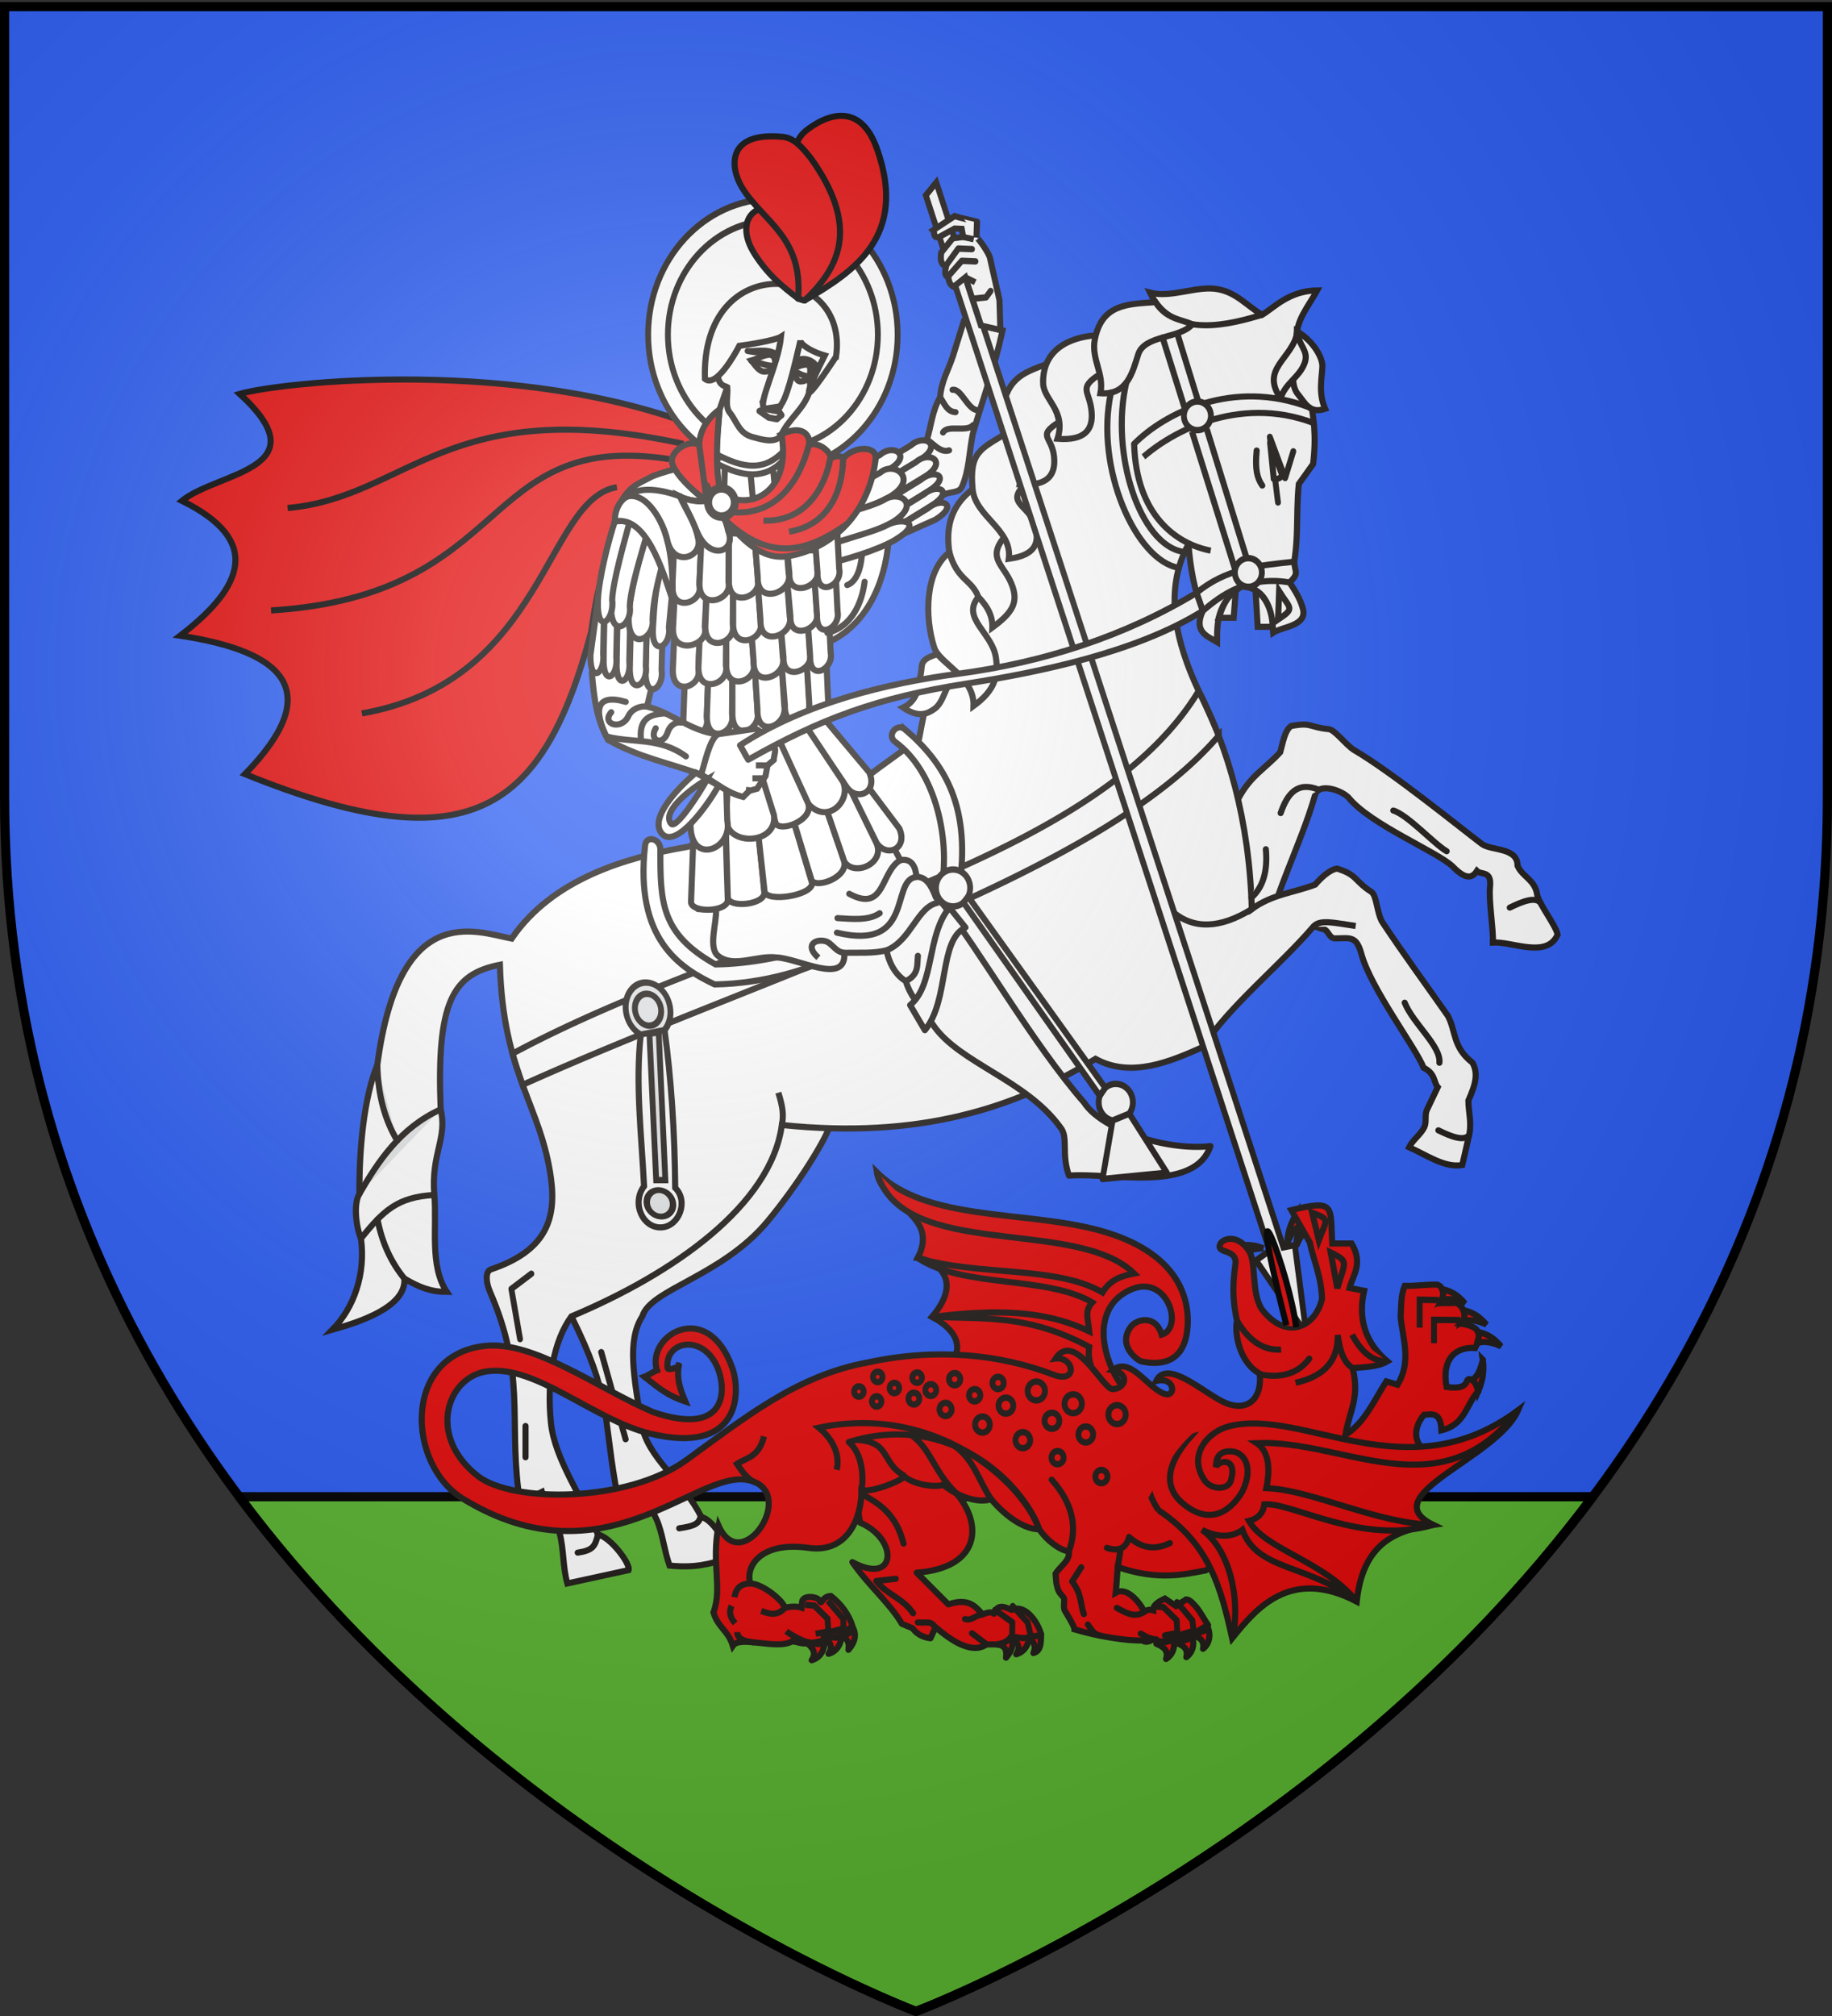
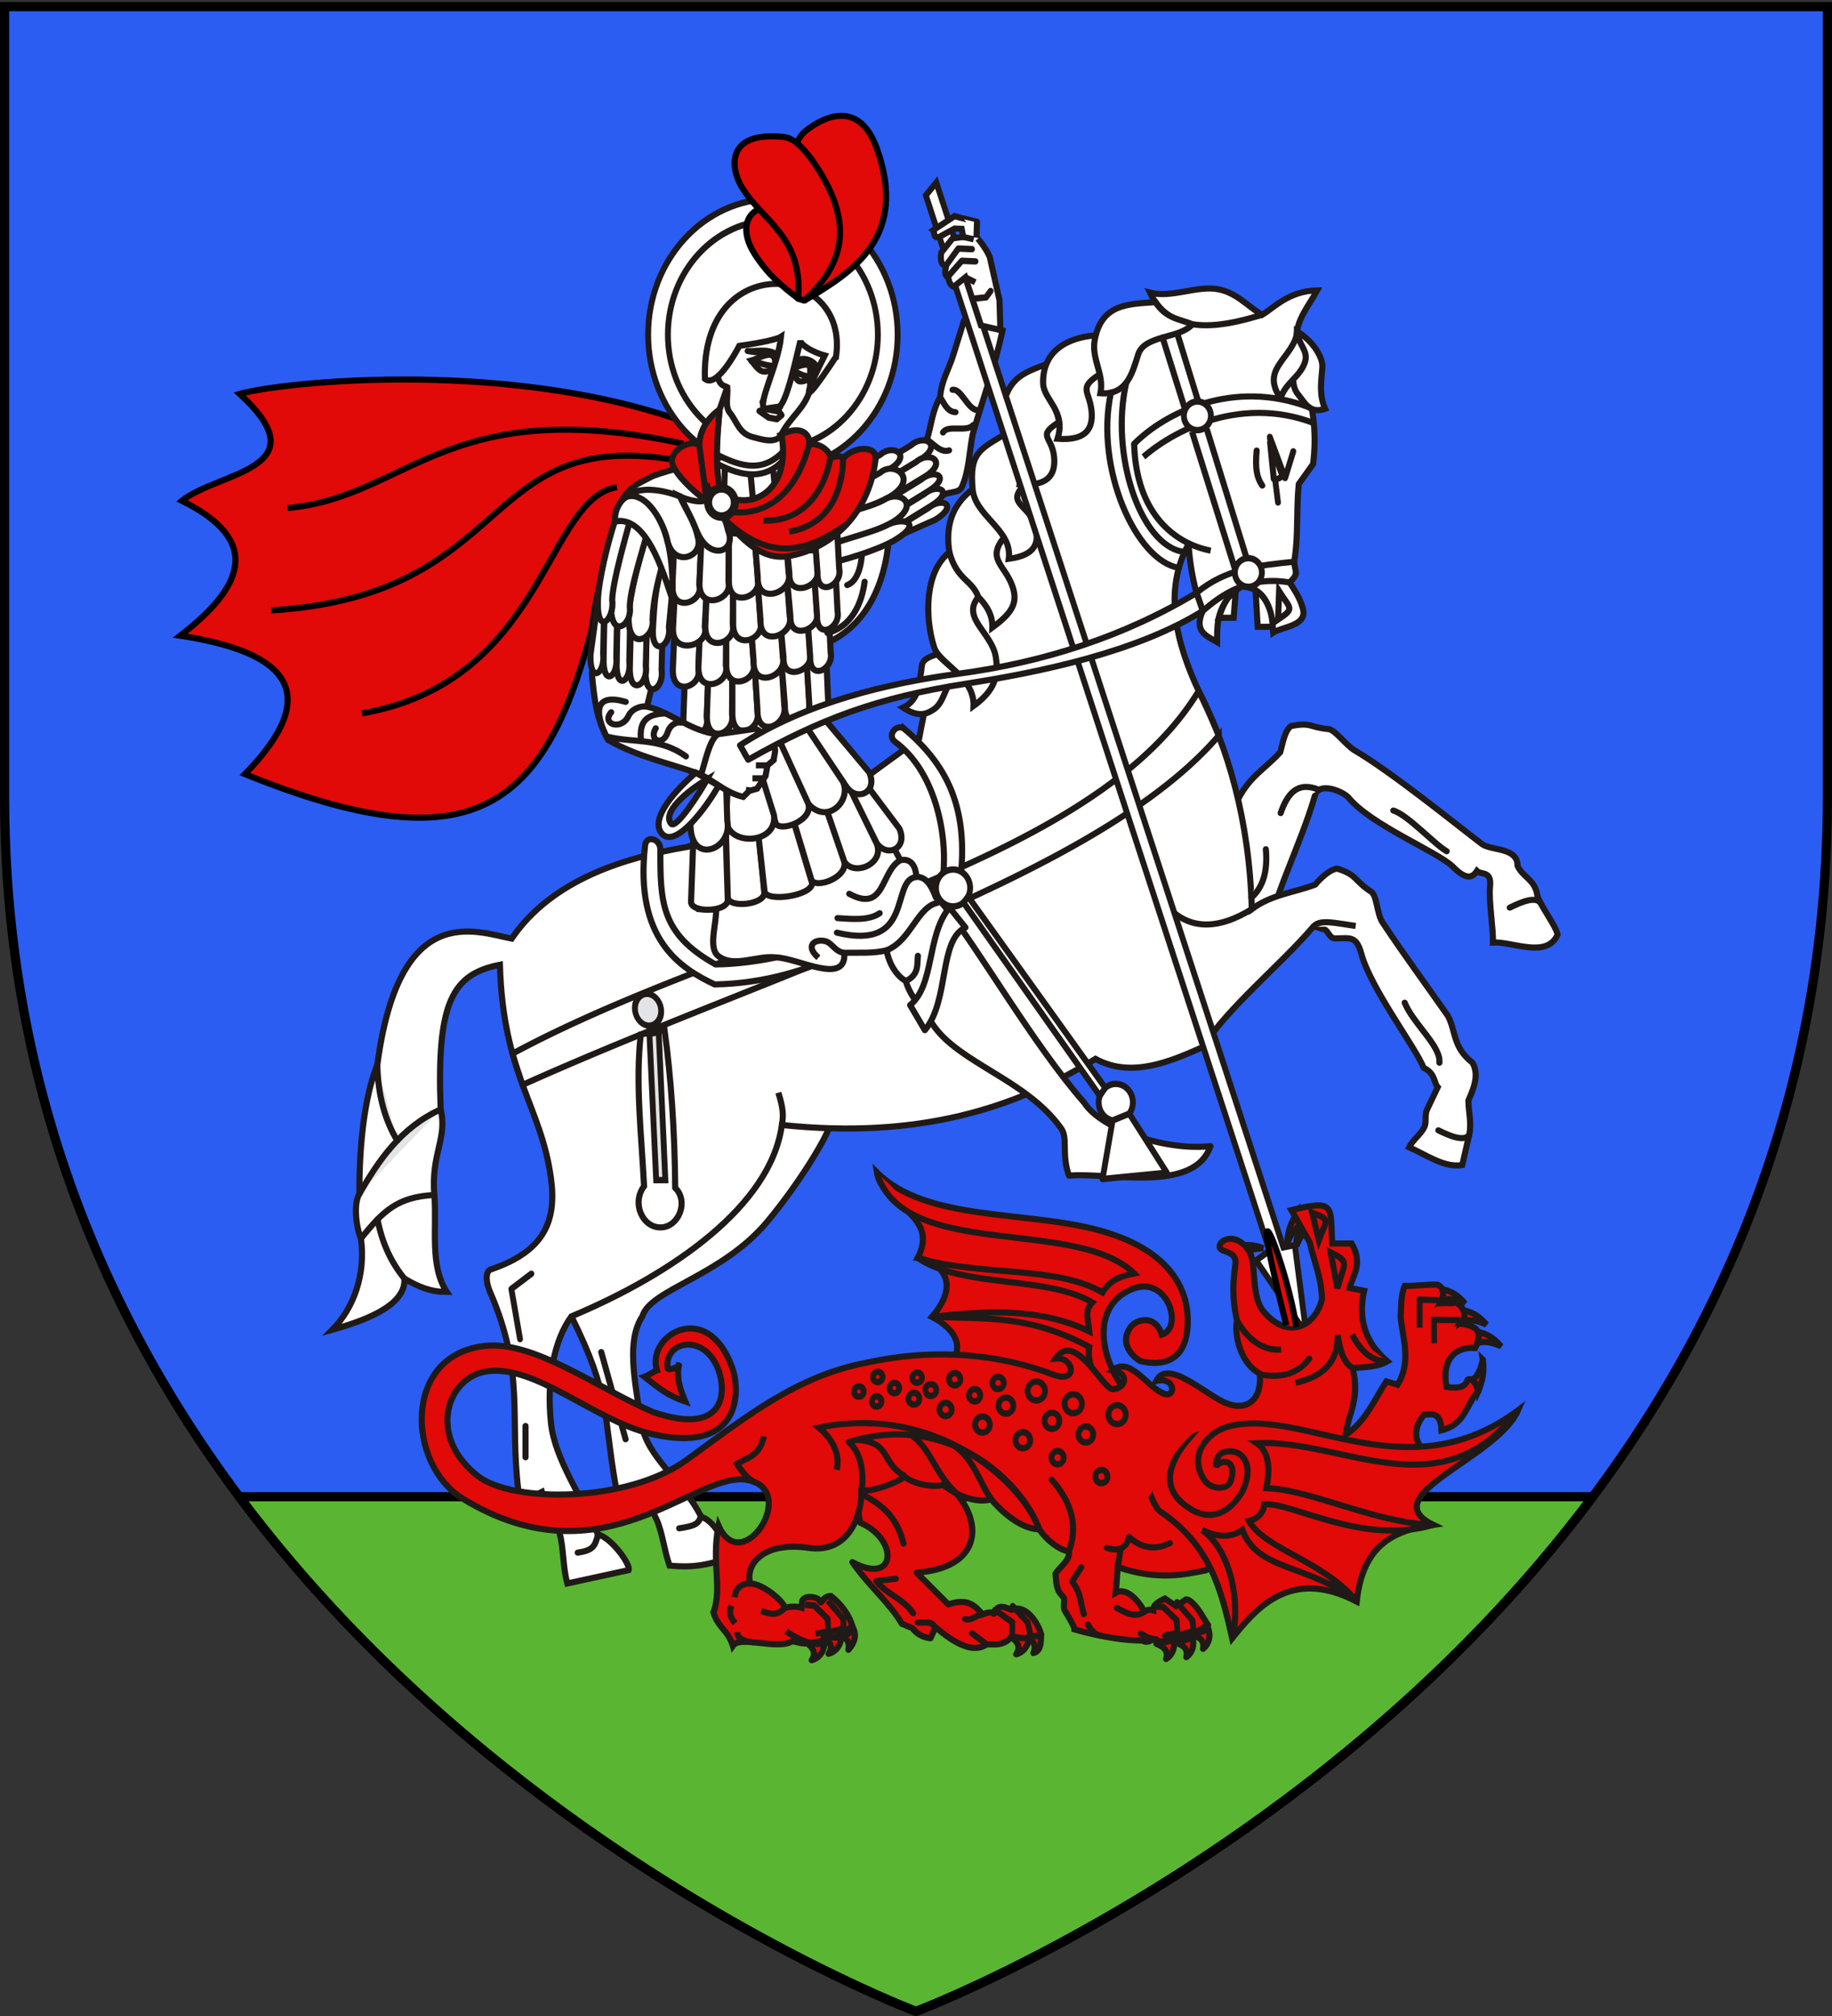
<svg xmlns="http://www.w3.org/2000/svg" xmlns:xlink="http://www.w3.org/1999/xlink" width="600" height="660" version="1.0">
  <rect width="100%" height="100%" fill="#333333" stroke="none" />
  <defs>
    <radialGradient xlink:href="#a" id="b" cx="221.445" cy="226.331" r="300" fx="221.445" fy="226.331" gradientTransform="matrix(1.353 0 0 1.349 -77.63 -85.747)" gradientUnits="userSpaceOnUse" />
    <linearGradient id="a">
      <stop offset="0" style="stop-color:white;stop-opacity:.314" />
      <stop offset=".19" style="stop-color:white;stop-opacity:.251" />
      <stop offset=".6" style="stop-color:#6b6b6b;stop-opacity:.125" />
      <stop offset="1" style="stop-color:black;stop-opacity:.125" />
    </linearGradient>
  </defs>
  <g style="display:inline">
    <path d="M300 658.5s298.5-112.32 298.5-397.772V2.176H1.5v258.552C1.5 546.18 300 658.5 300 658.5z" style="fill:#2b5df2;fill-opacity:1;fill-rule:evenodd;stroke:none;stroke-width:1px;stroke-linecap:butt;stroke-linejoin:miter;stroke-opacity:1" />
    <path d="M78.375 490C166.818 608.362 300 658.5 300 658.5S433.182 608.362 521.625 490H78.375z" style="opacity:1;fill:#5ab532;fill-opacity:1;stroke:#000;stroke-width:3;stroke-linejoin:round;stroke-miterlimit:4;stroke-dasharray:none;stroke-opacity:1" />
  </g>
  <path d="M446.998 170.162c-.122 72.205.246 144.418-.187 216.618-2.3 64.797-51.899 123.981-115.234 137.665-58.594 14.275-124.188-11.378-157.26-61.965-19.807-28.292-27.102-63.304-25.469-97.386V170.162h298.15z" style="fill:none;fill-opacity:1;fill-rule:evenodd;stroke:none;stroke-width:1.5;stroke-linecap:butt;stroke-linejoin:miter;marker:none;marker-start:none;marker-mid:none;marker-end:none;stroke-miterlimit:4;stroke-dasharray:none;stroke-dashoffset:0;stroke-opacity:1;visibility:visible;display:inline;overflow:visible" />
  <g transform="translate(-535.33 22.639)">
    <path d="M940.958 238.732c3.994-7.482 8.662-9.625 13.671-15.125.794-2.706 1.374-7.016 3.54-8.557 6.852-1.298 5.648.366 12.304 1.018 2.12.207 5.683 5.281 8.475 6.925 12.73 7.5 34.23 25.031 41.804 30.734 3.062 2.17 11.644 1.033 11.586 7.06 1.645 3.72 5.709 4.514 6.439 9.522.558 2.942 6.131 10.071 6.689 13.013-3.502 7.982-14.887 2.195-21.175 2.6.129-4.702-1.427-13.755-.96-18.212.577-5.5-2.844-3.803-4.287-5.213-1.731 2.636-3.938 2.643-8.012-1.535-5.055-4.784-26.614-13.557-33.902-22.325-1.97-2.37-9.856-5.318-11.08-1.038-4.763 16.637-14.328 34.139-16.721 50.151-2.393 16.012-12.366-41.535-8.371-49.018zM724.382 391.778c-.44 2.105-3.445 13.45-1.906 16.546 12.836 25.815 10.342 31.479 14.411 55.051.494 2.866 5.383 1.68 7.767.204 1.598 4.808 4.9 8.483 6.393 12.975 1.691 5.089 1.742 7.895 3.554 13.345 8.783.884 13.053-.599 19.663-2.445.62-1.897-4.861-12.672-9.26-13.42-5.722-11.827-17.866-19.288-19.675-30.927-2.252-14.488-4.808-26.847.38-34.815 2.583-8.868 26.053-13.087 41.018-31.105 10.246-12.336 18.442-25.992 20.063-30.467 8.554-23.1-74.194 5.718-82.408 45.058z" class="fil2 str0" style="fill:#fff;fill-opacity:1;stroke:#1f1a17;stroke-width:2;stroke-miterlimit:4;stroke-dasharray:none;display:inline" />
    <path d="M696.124 392.93c17.799-5.986 21.5-16.193 19.66-29.78-3.227-23.835-15.667-33.706-16.73-69.947-15.496 3.044-20.794 12.095-19.405 47.36 2.32 9.335-3.218 14.485-2.068 28.007.896 10.542-1.63 23.163 4.075 31.74-5.13 0-8.922-1.456-13.886-4.37.664 9.41-14.888 14.266-23.587 16.757 7.135-7.228 10.927-18.277 9.369-29.874-1.45-3.189-2.62-11.264-.5-14.665-.138-14.993 1.57-31.734 5.853-42.167 7.143-53.893 32.007-43.708 43.997-41.35 13.388-19.606 37.642-26.65 57.716-30.054L818.836 232c6.022-4.615 11.507-8.298 17.53-12.913 7.754-42.137 25.241-92.123 41.522-119.697 24.982-20.877 55.48-24.642 70.766-18.943 3.736-2.147 8.701-7.89 18.067-8.014-2.865 5.246-7.136 9.958-6.691 16.03 1.784 13.6 7.58 22.832 5.353 40.802l-4.685 6.557c-1.115 11.173.46 19.96-2.996 32.224 1.561 2.429 3.343 4.973 4.335 8.579 1.56 5.67-6.803 5.888-9.702 7.831-.616-7.466-2.067-14.568-10.373-15.117-8.027 5.343-8.028 11.78-8.03 18.215-3.234-1.944-7.804-3.341-4.684-10.2-2.732-6.376-4.126-14.391-4.684-21.859-8.248 15.301-4.123 32.06 3.346 48.089 9.477 18.34 16.614 42.141 17.398 71.404 6.58-4.856 14.04-5.424 20.744-8.014 1.793-2.064 4.623-4.88 7.187-5.246 6.692 2.066 5.48 3.883 11.218 7.614 1.829 1.189 1.817 7.218 3.677 10.018 6.903 10.39 14.376 20.544 21.414 30.602 2.676 5.1 1.508 10.2 8.03 15.301 1.894 3.4 1.114 6.983-1.338 12.386 0 4.13 1.337 7.53 0 12.387l-2.008 8.743c-5.8.97-11.57-3.224-17.398-5.829 1.097-2.305 3.867-4.247 4.965-6.552.854-1.793.036-3.95.89-5.743l3.513-7.377c-1.305-1.396-.707-4.511-4.605-6.34-2.649-6.698-17.324-25.945-20.4-37.286-1.666-6.145-3.802-5.08-8.634-5.08-1.976 0-2.167-2.79-3.835-3.025-.789-.11-2.95-1.191-3.345-.73-10.918 12.744-27.6 26.049-36.135 39.345-10.54 4.674-23.416 10.286-35.126 3.854-26.214 16.024-57.449 26.377-102.722 21.648-3.581 26.349-35.584 48.691-68.925 62.661-5.574 7.653-8.226 20.374-6.691 34.974 1.233 11.729 10.26 24.287 15.39 36.43 4.356 1.005 10.75 9.801 10.038 11.659l-20.075 4.371c-1.54-5.547-1.133-11.434-2.571-16.614-1.27-4.572-4.384-8.435-5.743-13.33-2.454 1.335-7.394 2.233-7.746-.658-2.9-23.776 2.278-38.342-9.265-64.87-1.384-3.18-1.583-6.718.312-7.355v-.001z" class="fil2 str0" style="fill:#fff;fill-opacity:1;stroke:#1f1a17;stroke-width:2;stroke-miterlimit:4;stroke-dasharray:none;display:inline" />
    <path d="m732.243 420.001 7.983 28.551" class="fil1 str0" style="fill:#008f4c;fill-opacity:1;stroke:#1f1a17;stroke-width:2;stroke-linecap:round;stroke-linejoin:round;stroke-miterlimit:4;stroke-dasharray:none;display:inline" />
    <path d="M927.912 203.582c-35.425 58.52-149.144 78.057-224.719 118.725.992 3.381 1.991 6.47 3.303 10.207 84.021-37.73 188.44-68.183 227.967-114.296a218.862 218.862 0 0 0-6.551-14.636zM864.272 153.207c-2.27-5.881-7.83-6.47-10.4-15.685-8.026 6.192-9.626 14.514-6.436 26.106 1.48 5.38 13.207 9.525 12.891 19.172 6.951-5.063 8.568-8.511 6.323-14.185-2.52-6.368-8.148-8.467-2.378-15.408z" class="fil2 str0" style="fill:#fff;fill-opacity:1;stroke:#1f1a17;stroke-width:2;stroke-miterlimit:4;stroke-dasharray:none;display:inline" />
    <path d="M870.98 135.996c-1.55-7.204-2.688-10.328-6.07-16.757-8.601 5.193-12.156 6.242-11.037 18.282.834 8.964 13.131 13.24 11.842 22.79 8.759-1.191 10.208-5.1 8.55-11.009-1.861-6.631-9.72-7.099-3.285-13.306z" class="fil2 str0" style="fill:#fff;fill-opacity:1;stroke:#1f1a17;stroke-width:2;stroke-miterlimit:4;stroke-dasharray:none;display:inline" />
    <path d="M882.156 115.525c-.794-7.36-8.379-10.995-3.404-19.159-9.36 3.292-13.792 5.162-15.561 17.11-.78 5.268 9.157 13.342 6.203 22.444 8.806.667 11.745-2.813 11.162-8.96-.654-6.897-5.813-6.694 1.6-11.435zM850.644 199.524c-.74-1.557-8.333-7.244-8.129-8.036-6.268 1.808-5.035 3.509-5.566 6.187-.69 3.49-.644 8.958-5.836 11.349 4.546 3.004 7.349 2.543 10.344.352 4.017-2.94 3.296-10.975 9.187-9.852zM952.158 182.557l-4.924.01-.692-11.967c3.624 2.261 5.496 7.154 5.616 11.957zM934.51 179.608l4.852.007.692-8.76c-3.206 2.017-4.487 5.565-5.544 8.753zM948.655 80.45c-5.266-3.278-8.328-7.194-14.296-8.379-6.895-1.369-15.27 2.973-22.403 1.092 7.552 15.9 26.807 10.137 36.7 7.287z" class="fil2 str0" style="fill:#fff;fill-opacity:1;stroke:#1f1a17;stroke-width:2;stroke-miterlimit:4;stroke-dasharray:none;display:inline" />
    <path d="M895.638 99.808c-.543-2.488-2.535-6.13-1.497-12.65-8.907.66-17.483 4.915-17.168 15.774.154 5.333 7.652 8.972 4.698 18.074 8.806.668 11.745-2.811 11.162-8.959-.654-6.897-4.608-7.498 2.805-12.24z" class="fil2 str0" style="fill:#fff;fill-opacity:1;stroke:#1f1a17;stroke-width:2;stroke-miterlimit:4;stroke-dasharray:none;display:inline" />
    <path d="M925.835 83.51c-3.975-1.671-8.547-1.727-12.068-7.233-8.908.66-17.623.455-19.886 12.304-1.197 6.268 3.138 11.157 1.856 17.528 8.806.668 10.507-6.904 12.372-12.742 2.046-6.401 13.824-5.115 17.726-9.857zM954.903 96.011c4.08-1.673 5.241-9.345 5.224-10.168 5.66 3.442 8.392 8.785 8.297 11.523-.124 3.568-1.39 8.666.9 13.843-5.087 1.685-6.528-1.884-8.93-4.814-3.225-3.931.472-9.883-5.49-10.384z" class="fil2 str0" style="fill:#fff;fill-opacity:1;stroke:#1f1a17;stroke-width:2;stroke-miterlimit:4;stroke-dasharray:none;display:inline" />
    <path d="M960.345 85.975c.02 4.368 3.774 6.065 2.29 10.189-1.714 4.765-6.394 6.567-7.89 11.649-6.696-9.908 3.619-12.562 5.6-21.838h0z" class="fil2 str0" style="fill:#fff;fill-opacity:1;stroke:#1f1a17;stroke-width:2;stroke-linecap:round;stroke-linejoin:round;stroke-miterlimit:4;stroke-dasharray:none;display:inline" />
-     <ellipse class="fil2 str0" rx="20.013" ry="22.212" style="fill:#e3e4e5;fill-opacity:1;stroke:#1f1a17;stroke-width:5.229;stroke-miterlimit:4;stroke-dasharray:none;display:inline" transform="matrix(-.367 -.044 0 .399 747.57 307.933)" />
    <ellipse class="fil2 str0" rx="20.013" ry="22.212" style="fill:#e3e4e5;fill-opacity:1;stroke:#1f1a17;stroke-width:8.906;stroke-miterlimit:4;stroke-dasharray:none;display:inline" transform="matrix(-.215 -.026 0 .234 747.57 307.933)" />
    <path d="M752.982 314.572c2.166 15.951 3.328 33.176 3.487 51.676 4.403 4.308 1.352 12.477-4.346 12.925-6.242.492-10.087-7.889-5.852-13.471-.838-16.597-2.893-33.659-1.08-49.668l7.791-1.462z" class="fil2 str0" style="fill:#fff;stroke:#1f1a17;stroke-width:2;stroke-miterlimit:4;stroke-dasharray:none;display:inline" />
    <path d="m1520.94 2144.23-5.34 109.19h7.39l5.44-108.22-7.49-.97z" class="fil2 str0" style="fill:#e3e4e5;fill-opacity:1;stroke:#1f1a17;stroke-width:4.706;stroke-miterlimit:4;stroke-dasharray:none;display:inline" transform="matrix(-.407 0 0 .443 1370.092 -634.557)" />
    <path d="M831.672 216.093c13.083 11.218 22.066 25.4 17.618 53.315-23.83 12.115-46.81 29.625-79.91 30.238-11.269-5.349-26.28-14.759-22.773-45.537.39-3.424 5.008-2.213 5.002 1.39-.027 17.022.035 27.55 18.081 37.6 22.507-.265 54.867-10.183 74.542-29.195 1.453-13.823-2.789-34.175-15.703-43.655-2.973-2.181.607-6.332 3.143-4.156z" class="fil2 str0" style="fill:#fff;fill-opacity:1;stroke:#1f1a17;stroke-width:2;stroke-miterlimit:4;stroke-dasharray:none;display:inline" />
    <ellipse cx="1284.09" cy="2037.51" class="fil2 str0" rx="13.751" ry="13.644" style="fill:#fff;fill-opacity:1;stroke:#1f1a17;stroke-width:4.706;stroke-linecap:round;stroke-linejoin:round;stroke-miterlimit:4;stroke-dasharray:none;display:inline" transform="matrix(-.407 0 0 .443 1370.092 -634.557)" />
    <ellipse cx="1153.15" cy="2195.95" class="fil2 str0" rx="13.751" ry="13.644" style="fill:#fff;fill-opacity:1;stroke:#1f1a17;stroke-width:4.706;stroke-linecap:round;stroke-linejoin:round;stroke-miterlimit:4;stroke-dasharray:none;display:inline" transform="matrix(-.407 0 0 .443 1370.092 -634.557)" />
    <path d="m1271.94 2043.88-110.3 141.34 4.37 5.91 109.67-142.83-3.74-4.42z" class="fil2 str0" style="fill:#fff;fill-opacity:1;stroke:#1f1a17;stroke-width:4.706;stroke-linecap:round;stroke-linejoin:round;stroke-miterlimit:4;stroke-dasharray:none;display:inline" transform="matrix(-.407 0 0 .443 1370.092 -634.557)" />
    <path d="m920.87 86.454 23.004 74.51" class="fil1 str0" style="fill:#e3e4e5;fill-opacity:1;stroke:#1f1a17;stroke-width:2;stroke-miterlimit:4;stroke-dasharray:none;display:inline" />
    <path d="m916.092 87.874 23.737 75.861" class="fil1 str0" style="fill:#e3e4e5;fill-opacity:1;stroke:#1f1a17;stroke-width:2;stroke-linecap:round;stroke-linejoin:round;stroke-miterlimit:4;stroke-dasharray:none;display:inline" />
    <path d="M964.09 110.717c-24.79-9.484-47.239 1.785-57.317 11.962" class="fil1 str0" style="fill:#fff;fill-opacity:1;stroke:#1f1a17;stroke-width:2;stroke-linecap:round;stroke-linejoin:round;stroke-miterlimit:4;stroke-dasharray:none;display:inline" />
    <path d="M965.627 115.88c-24.79-9.484-48.218 3.197-58.296 13.374" class="fil1 str0" style="fill:none;fill-opacity:1;stroke:#1f1a17;stroke-width:2;stroke-miterlimit:4;stroke-dasharray:none;display:inline" />
    <path d="M931.85 157.629c-11.368-2.185-24.409-11.651-25.078-34.952" class="fil1 str0" style="fill:#fff;fill-opacity:1;stroke:#1f1a17;stroke-width:2;stroke-miterlimit:4;stroke-dasharray:none;display:inline" />
    <path d="M921.432 163.256c-14.044-2.184-27.605-32.774-22.255-57.35" class="fil1 str0" style="fill:none;fill-opacity:1;stroke:#1f1a17;stroke-width:2;stroke-linecap:round;stroke-linejoin:round;stroke-miterlimit:4;stroke-dasharray:none;display:inline" />
    <path d="M922.756 157.992c-14.044-2.184-23.912-32.058-18.561-55.359" class="fil1 str0" style="fill:none;fill-opacity:1;stroke:#1f1a17;stroke-width:2;stroke-miterlimit:4;stroke-dasharray:none;display:inline" />
    <path d="M927.2 171.456c9.664-7.95 19.958-8.943 32.003-10.197.255 3.687 1.675 3.616-1.5 6.79-13.832-2.39-22.648 4.384-28.455 9.307l-2.049-5.9h0z" class="fil2 str0" style="fill:#fff;fill-opacity:1;stroke:#1f1a17;stroke-width:2;stroke-linecap:round;stroke-linejoin:round;stroke-miterlimit:4;stroke-dasharray:none;display:inline" />
    <path d="m1010.3 1714.87 6.57 19.7 12.31-30.38-6.57 48.44" class="fil1 str0" style="fill:#fff;fill-opacity:1;stroke:#1f1a17;stroke-width:4.706;stroke-linecap:round;stroke-linejoin:round;stroke-miterlimit:4;stroke-dasharray:none;display:inline" transform="matrix(-.407 0 0 .443 1370.092 -634.557)" />
    <path d="M855.764 172.805c-2.27-5.882-6.932-5.396-9.502-14.612-8.025 6.192-8.164 21.165-4.974 31.118 1.7 5.303 13.207 9.524 12.89 19.171 6.952-5.063 8.209-9.72 7.327-15.823-1.182-8.187-11.51-12.914-5.741-19.854z" class="fil2 str0" style="fill:#fff;fill-opacity:1;stroke:#1f1a17;stroke-width:2;stroke-miterlimit:4;stroke-dasharray:none;display:inline" />
    <path d="M946.9 124.86c-.542 5.974.056 8.92 1.839 11.468" class="fil1 str0" style="fill:#fff;fill-opacity:1;stroke:#1f1a17;stroke-width:2;stroke-linecap:round;stroke-linejoin:round;stroke-miterlimit:4;stroke-dasharray:none;display:inline" />
    <path d="m953.922 180.202.334-9.284c3.668 5.825 5.32 5.495-.334 9.284z" class="fil2 str0" style="fill:#fff;fill-opacity:1;stroke:#1f1a17;stroke-width:2;stroke-miterlimit:4;stroke-dasharray:none;display:inline" />
    <path d="M679.649 340.565c-13.119 5.93-20.45 16.952-26.598 27.595" class="fil1 str0" style="fill:#e3e4e5;fill-opacity:1;stroke:#1f1a17;stroke-width:2;stroke-linecap:round;stroke-linejoin:round;stroke-miterlimit:4;stroke-dasharray:none;display:inline" />
    <path d="M677.584 368.57c-11.979.655-16.636 5.04-24.03 14.253" class="fil1 str0" style="fill:none;fill-opacity:1;stroke:#1f1a17;stroke-width:2;stroke-linecap:round;stroke-linejoin:round;stroke-miterlimit:4;stroke-dasharray:none;display:inline" />
    <path d="M658.974 376.566c1.525 7.991 4.623 14.27 8.798 19.378" class="fil1 str0" style="fill:none;fill-opacity:1;stroke:#1f1a17;stroke-width:2;stroke-linecap:round;stroke-linejoin:round;stroke-miterlimit:4;stroke-dasharray:none;display:inline" />
    <path d="M658.905 325.992c.221 9.954 2.512 18.106 6.517 24.765" class="fil1 str0" style="fill:#e3e4e5;fill-opacity:1;stroke:#1f1a17;stroke-width:2;stroke-linecap:round;stroke-linejoin:round;stroke-miterlimit:4;stroke-dasharray:none;display:inline" />
    <path d="m1623.44 2322.63 16.09 11.2-7 37.08" class="fil1 str0" style="fill:none;fill-opacity:1;stroke:#1f1a17;stroke-width:4.706;stroke-linecap:round;stroke-linejoin:round;stroke-miterlimit:4;stroke-dasharray:none;display:inline" transform="matrix(-.407 0 0 .443 1370.092 -634.557)" />
    <path d="M707.447 444.206v10.24" class="fil1 str0" style="fill:#008f4c;fill-opacity:1;stroke:#1f1a17;stroke-width:2;stroke-linecap:round;stroke-linejoin:round;stroke-miterlimit:4;stroke-dasharray:none;display:inline" />
    <path d="M731.176 479.729c-.973 3.932-1.662 5.192-6.638 5.936M764.839 473.604c-.489 2.658-2.092 3.354-7.068 4.099M1016.49 349.004c-1.71 1.969-5.497.659-10.076-1.59" class="fil1 str0" style="fill:#fff;fill-opacity:1;stroke:#1f1a17;stroke-width:2;stroke-linecap:round;stroke-linejoin:round;stroke-miterlimit:4;stroke-dasharray:none;display:inline" />
    <path d="M1039.878 272.912c-1.712-1.97-5.498-.66-10.077 1.59M1006.751 325.287c.558-5.462-8.582-12.743-11.368-19.66" class="fil1 str0" style="fill:#fff;stroke:#1f1a17;stroke-width:2;stroke-linecap:round;stroke-linejoin:round;stroke-miterlimit:4;stroke-dasharray:none;display:inline" />
    <path d="M965.385 280.819c2.141-2.652 6.974-1.293 13.948-.311" class="fil1 str0" style="fill:#fff;stroke:#1f1a17;stroke-width:2;stroke-miterlimit:4;stroke-dasharray:none;display:inline" />
    <path d="M1009.128 256.042c-4.106-2.356-12.783-11.946-17.481-13.323M967.307 235.93c-7.099-2.944-10.362 1.329-12.55 7.622M949.906 255.385c.65 7.222-.927 12.502-4.736 15.84" class="fil1 str0" style="fill:#fff;stroke:#1f1a17;stroke-width:2;stroke-linecap:round;stroke-linejoin:round;stroke-miterlimit:4;stroke-dasharray:none;display:inline" />
    <ellipse cx="1087.47" cy="1688.6" class="fil2 str0" rx="10.875" ry="10.585" style="fill:#fff;fill-opacity:1;stroke:#1f1a17;stroke-width:4.706;stroke-linecap:round;stroke-linejoin:round;stroke-miterlimit:4;stroke-dasharray:none;display:inline" transform="matrix(-.407 0 0 .443 1370.092 -634.557)" />
    <ellipse cx="1046.46" cy="1804.39" class="fil2 str0" rx="10.875" ry="10.585" style="fill:#fff;fill-opacity:1;stroke:#1f1a17;stroke-width:4.706;stroke-linecap:round;stroke-linejoin:round;stroke-miterlimit:4;stroke-dasharray:none;display:inline" transform="matrix(-.407 0 0 .443 1370.092 -634.557)" />
    <path d="m951.327 122.336 1.187 11.858c1.044.15 2.018-.234 2.827-1.115l-4.014-10.743h0z" class="fil4 str0" style="fill:#fff;fill-opacity:1;stroke:#1f1a17;stroke-width:2;stroke-linecap:round;stroke-linejoin:round;stroke-miterlimit:4;stroke-dasharray:none;display:inline" />
-     <ellipse class="fil2 str0" rx="20.013" ry="22.212" style="fill:#e3e4e5;fill-opacity:1;stroke:#1f1a17;stroke-width:9.785;stroke-miterlimit:4;stroke-dasharray:none;display:inline" transform="matrix(-.215 -.022 0 .194 751.455 371.311)" />
    <path d="M791.403 345.665c.629-3.305.337-5.804-1.157-10.589" class="fil1 str0" style="fill:#e3e4e5;fill-opacity:1;stroke:#1f1a17;stroke-width:2;stroke-miterlimit:4;stroke-dasharray:none;display:inline" />
    <path d="M945.307 274.987c-10.524 6.509-19.265 6.706-26.223.593" class="fil1 str0" style="fill:#fff;stroke:#1f1a17;stroke-width:2;stroke-miterlimit:4;stroke-dasharray:none;display:inline" />
  </g>
  <path d="M765.404 117.681c-59.84-23.725-138.09-15.277-151.562-11.36 26.938 24.725-7.118 25.487-18.93 34.99 26.36 13.009 20.332 28.108-.573 44.166 35.073 5.306 47.246 18.626 21.223 45.315 73.649 29.811 97.677 12.276 113.353-46.462 2.937-20.336 5.001-24.166 13.697-38.69 6.31-6.595 15.577-3.873 24.36-4.323-4.455-7.24-3.319-16.242-1.568-23.636z" style="fill:#e20909;fill-opacity:1;fill-rule:evenodd;stroke:#000;stroke-width:2;stroke-linecap:butt;stroke-linejoin:miter;stroke-miterlimit:4;stroke-dasharray:none;stroke-opacity:1;display:inline" transform="translate(-535.33 22.639)" />
  <path d="M629.538 143.675c39.468-3.483 51.954-37.89 129.584-21.015" style="fill:none;fill-rule:evenodd;stroke:#000;stroke-width:2;stroke-linecap:butt;stroke-linejoin:miter;stroke-miterlimit:4;stroke-dasharray:none;stroke-opacity:1;display:inline" transform="translate(-535.33 22.639)" />
  <path d="M624.105 177.212c79.774-4.91 67.818-59.069 130.396-49.556" style="fill:none;fill-rule:evenodd;stroke:#000;stroke-width:2;stroke-linecap:butt;stroke-linejoin:miter;stroke-miterlimit:4;stroke-dasharray:none;stroke-opacity:1;display:inline" transform="translate(-535.33 22.639)" />
  <path d="M653.855 210.916c60.05-10.464 60.134-70.255 83.527-74.066" style="fill:none;fill-rule:evenodd;stroke:#000;stroke-width:2;stroke-linecap:butt;stroke-linejoin:miter;stroke-miterlimit:4;stroke-dasharray:none;stroke-opacity:1;display:inline" transform="translate(-535.33 22.639)" />
  <g transform="translate(8)">
-     <path d="M227.845 161.956c-1.714-7.882-.934-18.087-.166-26.442-2.312 1.636-6.46 5.493-6.653 11.591-.18 5.649.644 12.826 4.823 17.205 2.318-2.735 2.122-2.04 1.996-2.354z" class="fil2 str0" style="fill:#e20909;fill-opacity:1;stroke:#000;stroke-width:2;stroke-miterlimit:4;stroke-dasharray:none;stroke-opacity:1;display:inline" />
+     <path d="M227.845 161.956z" class="fil2 str0" style="fill:#e20909;fill-opacity:1;stroke:#000;stroke-width:2;stroke-miterlimit:4;stroke-dasharray:none;stroke-opacity:1;display:inline" />
    <circle cx="1429.07" cy="1628.65" r="100.38" class="fil3 str0" style="fill:#fff;fill-opacity:1;stroke:#1f1a17;stroke-width:4.706;stroke-miterlimit:4;stroke-dasharray:none;display:inline" transform="matrix(-.407 0 0 .443 826.762 -611.918)" />
    <path d="M230.697 169.526c7.614 9.899 24.038 15.244 43.83-5.26" class="fil1 str0" style="fill:#fff;fill-opacity:1;stroke:#1f1a17;stroke-width:2;stroke-miterlimit:4;stroke-dasharray:none;display:inline" />
    <path d="M295.583 143.889c1.436-4.605 1.702-9.391 4.309-13.814.413-5.453 2.833-9.085 4.25-13.627l3.486-11.176 12.714 2.915c-2.59 12.08-6.492 22.566-9.738 33.849-1.188 5.783-1.198 12.013-3.564 17.351-.967 2.183-4.14 1.441-6.06 2.668-7.903-1.763-10.169-8.05-5.397-18.166z" class="fil2 str0" style="fill:#fff;fill-opacity:1;stroke:#1f1a17;stroke-width:2;stroke-miterlimit:4;stroke-dasharray:none;display:inline" />
    <path d="m999.809 2367.19 40.431-54.38-10.86-7.24 276.62-779.9-8.41-9.53-279.3 786.97-9.22-1.66-9.261 65.74z" class="fil2 str0" style="fill:#fff;fill-opacity:1;stroke:#1f1a17;stroke-width:4.706;stroke-miterlimit:4;stroke-dasharray:none;display:inline" transform="matrix(-.407 0 0 .443 826.762 -611.918)" />
    <path d="m319.634 108.024-.289-9.734-3.187-14.15c-1.044-2.621-4.335-6.805-4.35-6.375l.178-5.182c0-.028-6.236-1.42-7.354-1.826l-7.044 4.642c.704.709-.177 2.87 2.111 2.126l4.967-2.713 2.291.098.5 2.681-3.47.45-3.722 4.644c-.374 2.461-.02 4.13 1.606 4.41-.27 1.208-.778 3.16.714 3.665.08.454.176 2.4 1.758 3.128l3.806-3.078 2.515 7.714 2.622 8.045 6.348 1.455z" class="fil2 str0" style="fill:#fff;fill-opacity:1;stroke:#1f1a17;stroke-width:2;stroke-miterlimit:4;stroke-dasharray:none;display:inline" />
    <circle cx="1429.07" cy="1628.65" r="84.478" class="fil3 str0" style="fill:#fff;fill-opacity:1;stroke:#1f1a17;stroke-width:4.706;stroke-miterlimit:4;stroke-dasharray:none;display:inline" transform="matrix(-.407 0 0 .443 826.762 -611.918)" />
    <path d="M205.057 156.23c4.876-2.677 42.731-11.071 42.731-11.071l13.668 88.715 25.427 47.725c3.762-.727 5.024 2.306 5.27 5.465 3.047-.023 4.771 2.521 6.361 6.748 0 0 1.781 1.696 2.421 2.36 11.378 13.97 29.277 45.597 46.173 64.847 5.581 8.74 26.711 15.842 41.321 14.207-5.304 15.536-32.675 8.517-46.339 9.655-2.62-7.467-.057-12.568-2.843-15.848-11.212-15.54-33.29-21.07-41.658-33.516-2.975-4.772-7.288-8.633-8.925-14.315-3.603-2.091-5.702-6.549-6.295-10.096-4.283 1.09-8.732.727-13.848.818.755 10.883-15.041 1.742-22.31 1.521-6.293-.782-13.948 3.568-19.044-.525-3.326-2.67-.378-10.8-.65-15.29h-5.882l-2.677-58.29c-1.653-33.038-8.597-58.64-24.072-72.258 3.721-7.956 6.777-8.44 11.17-10.852z" class="fil2 str0" style="fill:#fff;fill-opacity:1;stroke:#1f1a17;stroke-width:2;stroke-linecap:round;stroke-linejoin:round;stroke-miterlimit:4;stroke-dasharray:none;display:inline" />
    <path d="M247.917 142.221s3.206 2.526 2.007 4.005c-7.215 8.89-14.769 6.918-23.574 2.367l1.337-14.564 2.508-7.281 17.722 15.473z" class="fil2 str0" style="fill:#fff;fill-opacity:1;stroke:#1f1a17;stroke-width:2;stroke-miterlimit:4;stroke-dasharray:none;display:inline" />
    <path d="m260.62 119.466-3.51 3.823c0 1.366.527 3.287 0 4.915-1.868 5.774-6.312 8.35-9.195 14.017-1.71 3.363-6.855 1.491-9.297.893-4.58-1.122-5.242-5.07-7.59-7.992-1.696-2.113-.556-5.583-.835-8.374-.703-.441-2.338-.277-3.01-3.095v-3.641l8.026-18.386 17.554-.182 10.7 10.558c-.947 2.488-1.311 5.249-2.842 7.464z" class="fil2 str0" style="fill:#fff;fill-opacity:1;stroke:#1f1a17;stroke-width:2;stroke-miterlimit:4;stroke-dasharray:none;display:inline" />
    <path d="M227.854 160.608c-1.723-7.923-.939-18.18-.168-26.578-2.323 1.644-6.493 5.52-6.687 11.65-.18 5.679.647 12.893 4.849 17.294 2.33-2.748 2.133-2.05 2.006-2.366zM247.917 142.221c7.19-3.58 9.69.723 9.028 3.459-3.804 15.742-13.598 23.483-24.41 22.39l-.496-4.875c7.857 2.67 19.003-3.818 15.878-20.974z" class="fil2 str0" style="fill:#e20909;fill-opacity:1;stroke:#1f1a17;stroke-width:2;stroke-miterlimit:4;stroke-dasharray:none;display:inline" />
    <path d="M308.197 303.644c-8.834 4.187-5.137 23.708-13.294 33.622l-4.826-8.221c8.094-6.67 5.32-22.805 12.882-31.926l5.238 6.525h0zM229.524 268.737l.836 26.033c-.427 3.904-11.944 4.086-12.038.546l.973-26.835 10.229.256h0zM239.808 266.445l2.524 25.902c-.172 3.928-11.649 4.996-11.971 1.471l-.773-26.842 10.22-.531h0z" class="fil2 str0" style="fill:#fff;fill-opacity:1;stroke:#1f1a17;stroke-width:2;stroke-linecap:round;stroke-linejoin:round;stroke-miterlimit:4;stroke-dasharray:none;display:inline" />
    <path d="m249.966 262.29 8.002 26.819c.152 4.122-14.93 6.388-15.565 2.737l-3.074-27.978 10.637-1.579z" class="fil2 str0" style="fill:#fff;fill-opacity:1;stroke:#1f1a17;stroke-width:2;stroke-miterlimit:4;stroke-dasharray:none;display:inline" />
    <path d="m260.592 258.87 7.775 22.62c2.07 5.67-9.524 9.78-10.645 6.455l-7.754-25.655 10.624-3.42h0z" class="fil2 str0" style="fill:#fff;fill-opacity:1;stroke:#1f1a17;stroke-width:2;stroke-linecap:round;stroke-linejoin:round;stroke-miterlimit:4;stroke-dasharray:none;display:inline" />
    <path d="m268.445 254.333 10.62 21.71c2.905 6.579-7.148 11.061-10.52 6.102l-7.956-23.276 7.856-4.536h0zM273.842 254.346l12.703 16.898c2.906 6.578-4.062 9.7-7.434 4.74l-10.664-21.65 5.395.012h0z" class="fil2 str0" style="fill:#fff;fill-opacity:1;stroke:#1f1a17;stroke-width:2;stroke-linecap:round;stroke-linejoin:round;stroke-miterlimit:4;stroke-dasharray:none;display:inline" />
    <path d="m262.682 236.173 14.003 16.682c2.906 6.579-4.062 9.7-7.434 4.74l-14.009-20.194 7.44-1.228h0z" class="fil2 str0" style="fill:#fff;fill-opacity:1;stroke:#1f1a17;stroke-width:2;stroke-linecap:round;stroke-linejoin:round;stroke-miterlimit:4;stroke-dasharray:none;display:inline" />
    <path d="m254.613 235.707 13.497 20.245c2.905 6.579-5.85 14.827-12.148 6.27l-10.023-22.657 8.674-3.858h0z" class="fil2 str0" style="fill:#fff;fill-opacity:1;stroke:#1f1a17;stroke-width:2;stroke-linecap:round;stroke-linejoin:round;stroke-miterlimit:4;stroke-dasharray:none;display:inline" />
    <path d="m245.942 239.565 10.718 23.372c2.071 5.67-9.523 9.781-10.644 6.456l-7.754-25.655 7.68-4.173h0z" class="fil2 str0" style="fill:#fff;fill-opacity:1;stroke:#1f1a17;stroke-width:2;stroke-linecap:round;stroke-linejoin:round;stroke-miterlimit:4;stroke-dasharray:none;display:inline" />
    <path d="m238.668 245.087 6.835 21.857c1.079 9.74-15.71 10.177-15.659 1.22l.998-22.022 7.826-1.055h0z" class="fil2 str0" style="fill:#fff;fill-opacity:1;stroke:#1f1a17;stroke-width:2;stroke-linecap:round;stroke-linejoin:round;stroke-miterlimit:4;stroke-dasharray:none;display:inline" />
    <path d="m229.357 242.665.836 26.032c1.908 9.443-12.528 15.164-12.038.546l.973-26.834 10.229.256h0z" class="fil2 str0" style="fill:#fff;fill-opacity:1;stroke:#1f1a17;stroke-width:2;stroke-linecap:round;stroke-linejoin:round;stroke-miterlimit:4;stroke-dasharray:none;display:inline" />
    <path d="m224.14 216.642-.641 17.986c1.306 6.467-8.017 10.385-7.681.375l.666-18.377 7.655.016h0z" class="fil2 str0" style="fill:#fff;fill-opacity:1;stroke:#1f1a17;stroke-width:2;stroke-linecap:round;stroke-linejoin:round;stroke-miterlimit:4;stroke-dasharray:none;display:inline" />
    <path d="m231.866 216.908-.115 16.824c1.307 6.467-8.579 10.384-8.243.374l.633-17.463 7.725.265h0z" class="fil2 str0" style="fill:#fff;fill-opacity:1;stroke:#1f1a17;stroke-width:2;stroke-linecap:round;stroke-linejoin:round;stroke-miterlimit:4;stroke-dasharray:none;display:inline" />
    <path d="m239.12 217.444.989 15.376c1.306 6.467-8.58 10.384-8.244.374v-16.288l7.255.538h0z" class="fil2 str0" style="fill:#fff;fill-opacity:1;stroke:#1f1a17;stroke-width:2;stroke-linecap:round;stroke-linejoin:round;stroke-miterlimit:4;stroke-dasharray:none;display:inline" />
    <path d="m247.999 217.595.862 13.4c1.306 6.467-9.128 11.205-8.792 1.195l-.95-14.745 8.88.15h0z" class="fil2 str0" style="fill:#fff;fill-opacity:1;stroke:#1f1a17;stroke-width:2;stroke-linecap:round;stroke-linejoin:round;stroke-miterlimit:4;stroke-dasharray:none;display:inline" />
    <path d="m256.369 217.64.663 11.97c1.306 5.752-8.31 10.237-7.974 1.333l-1.06-13.348 8.37.045h0z" class="fil2 str0" style="fill:#fff;fill-opacity:1;stroke:#1f1a17;stroke-width:2;stroke-linecap:round;stroke-linejoin:round;stroke-miterlimit:4;stroke-dasharray:none;display:inline" />
    <path d="m262.702 217.307.513 11.971c1.01 5.752-6.425 10.237-6.165 1.333l-.82-13.348 6.472.044h0z" class="fil2 str0" style="fill:#fff;fill-opacity:1;stroke:#1f1a17;stroke-width:2;stroke-linecap:round;stroke-linejoin:round;stroke-miterlimit:4;stroke-dasharray:none;display:inline" />
    <path d="m193.364 170.67-7.524 49.724c.781 8.56 1.563 15.301 5.353 21.86 10.14 5.784 20.279 7.564 30.418 11.347 4.596 2.433 8.29 5.946 13.79 7.299l1.974-1.964 2.573-.734 2.769-4.146.639-3.469 2.04-1.776c.11-1.922 1.534-4.86-1.171-4.037-2.675.812-4.682 3.623-8.024 2.439-1.826-3.23 1.68-5.418 4.51-7.145.75-.458-.506-1.156-1.338-1.458l-12.361 1.774c-9.052-1.045-15.403-7.314-23.105-9.06l8.366-34.972c-3.962-11.655-7.758-28.772-18.909-25.681z" class="fil2 str0" style="fill:#fff;fill-opacity:1;stroke:#1f1a17;stroke-width:2;stroke-miterlimit:4;stroke-dasharray:none;display:inline" />
    <path d="m221.439 201.723-.698 16.984c1.424 6.106-8.744 9.805-8.378.354l.727-17.352 8.349.014h0z" class="fil2 str0" style="fill:#fff;fill-opacity:1;stroke:#1f1a17;stroke-width:2;stroke-linecap:round;stroke-linejoin:round;stroke-miterlimit:4;stroke-dasharray:none;display:inline" />
    <path d="m229.862 201.976-.125 15.885c1.425 6.107-9.357 9.805-8.99.354l.69-16.49 8.425.25h0z" class="fil2 str0" style="fill:#fff;fill-opacity:1;stroke:#1f1a17;stroke-width:2;stroke-linecap:round;stroke-linejoin:round;stroke-miterlimit:4;stroke-dasharray:none;display:inline" />
    <path d="m237.776 202.486 1.078 14.518c1.426 6.105-9.356 9.805-8.99.353v-15.38l7.912.509h0z" class="fil2 str0" style="fill:#fff;fill-opacity:1;stroke:#1f1a17;stroke-width:2;stroke-linecap:round;stroke-linejoin:round;stroke-miterlimit:4;stroke-dasharray:none;display:inline" />
    <path d="m247.461 202.623.94 12.654c1.425 6.106-9.954 10.58-9.588 1.128l-1.036-13.923 9.684.141h0z" class="fil2 str0" style="fill:#fff;fill-opacity:1;stroke:#1f1a17;stroke-width:2;stroke-linecap:round;stroke-linejoin:round;stroke-miterlimit:4;stroke-dasharray:none;display:inline" />
    <path d="m256.589 202.668.722 11.303c1.426 5.43-9.062 9.666-8.695 1.259l-1.157-12.604 9.13.042h0z" class="fil2 str0" style="fill:#fff;fill-opacity:1;stroke:#1f1a17;stroke-width:2;stroke-linecap:round;stroke-linejoin:round;stroke-miterlimit:4;stroke-dasharray:none;display:inline" />
    <path d="M283.034 176.932c-1.136 13.628-6.961 27.742-20.23 33.578l-2.435-27.837 22.665-5.74z" class="fil2 str0" style="fill:#fff;fill-opacity:1;stroke:#1f1a17;stroke-width:2;stroke-miterlimit:4;stroke-dasharray:none;display:inline" />
    <path d="m263.496 202.353.56 11.303c1.1 5.431-7.008 9.666-6.724 1.259l-.895-12.604 7.06.042h0z" class="fil2 str0" style="fill:#fff;fill-opacity:1;stroke:#1f1a17;stroke-width:2;stroke-linecap:round;stroke-linejoin:round;stroke-miterlimit:4;stroke-dasharray:none;display:inline" />
    <path d="m223.691 188.246-.868 16.983c1.77 6.107-10.863 9.806-10.407.354l.902-17.351 10.373.014z" class="fil2 str0" style="fill:#fff;fill-opacity:1;stroke:#1f1a17;stroke-width:2;stroke-miterlimit:4;stroke-dasharray:none;display:inline" />
    <path d="m232.114 188.498-.125 15.887c1.426 6.105-9.356 9.805-8.99.352l.69-16.489 8.425.25h0z" class="fil2 str0" style="fill:#fff;fill-opacity:1;stroke:#1f1a17;stroke-width:2;stroke-linecap:round;stroke-linejoin:round;stroke-miterlimit:4;stroke-dasharray:none;display:inline" />
    <path d="m240.028 189.004 1.079 14.518c1.425 6.106-9.357 9.805-8.99.353l-.001-15.38 7.912.509h0z" class="fil2 str0" style="fill:#fff;fill-opacity:1;stroke:#1f1a17;stroke-width:2;stroke-linecap:round;stroke-linejoin:round;stroke-miterlimit:4;stroke-dasharray:none;display:inline" />
    <path d="m249.71 189.146.94 12.653c1.424 6.106-9.955 10.58-9.589 1.128l-1.035-13.923 9.683.142h0z" class="fil2 str0" style="fill:#fff;fill-opacity:1;stroke:#1f1a17;stroke-width:2;stroke-linecap:round;stroke-linejoin:round;stroke-miterlimit:4;stroke-dasharray:none;display:inline" />
    <path d="m258.84 189.19.724 11.304c1.425 5.431-9.062 9.665-8.696 1.259l-1.157-12.604 9.13.041h0z" class="fil2 str0" style="fill:#fff;fill-opacity:1;stroke:#1f1a17;stroke-width:2;stroke-linecap:round;stroke-linejoin:round;stroke-miterlimit:4;stroke-dasharray:none;display:inline" />
    <path d="m265.749 188.875.558 11.304c1.103 5.431-7.006 9.666-6.723 1.259l-.894-12.604 7.059.041h0zM221.814 174.272l-.738 16.983c1.505 6.106-9.24 9.806-8.852.354l.767-17.352 8.823.015h0z" class="fil2 str0" style="fill:#fff;fill-opacity:1;stroke:#1f1a17;stroke-width:2;stroke-linecap:round;stroke-linejoin:round;stroke-miterlimit:4;stroke-dasharray:none;display:inline" />
    <path d="m230.717 174.52-.132 15.886c1.506 6.106-9.887 9.805-9.5.353l.73-16.49 8.902.25z" class="fil2 str0" style="fill:#fff;fill-opacity:1;stroke:#1f1a17;stroke-width:2;stroke-miterlimit:4;stroke-dasharray:none;display:inline" />
    <path d="m239.079 175.03 1.14 14.517c1.506 6.107-9.887 9.806-9.5.354l-.001-15.38 8.361.509z" class="fil2 str0" style="fill:#fff;fill-opacity:1;stroke:#1f1a17;stroke-width:2;stroke-miterlimit:4;stroke-dasharray:none;display:inline" />
    <path d="M224.714 161.61c1.99 4.607 4.605 6.477 5.76 12.174 2.84 6.833-5.994 10.148-10.164.352-2.015-4.734-3.602-7.998-5.612-11.596 1.06.53 9.471 3.802 10.016-.93z" class="fil2 str0" style="fill:#fff;fill-opacity:1;stroke:#1f1a17;stroke-width:2;stroke-miterlimit:4;stroke-dasharray:none;display:inline" />
    <path d="m249.31 175.172.993 12.653c1.506 6.106-10.519 10.58-10.132 1.128l-1.094-13.922 10.233.14h0z" class="fil2 str0" style="fill:#fff;fill-opacity:1;stroke:#1f1a17;stroke-width:2;stroke-linecap:round;stroke-linejoin:round;stroke-miterlimit:4;stroke-dasharray:none;display:inline" />
    <path d="m258.959 175.212.764 11.303c1.506 5.431-9.576 9.666-9.189 1.259l-1.223-12.604 9.648.042h0zM209.11 201.905l-.436 17.452c.89 6.275-5.463 10.076-5.234.364l.453-17.83 5.217.014h0z" class="fil2 str0" style="fill:#fff;fill-opacity:1;stroke:#1f1a17;stroke-width:2;stroke-linecap:round;stroke-linejoin:round;stroke-miterlimit:4;stroke-dasharray:none;display:inline" />
    <path d="m203.937 200.614-.436 17.453c.89 6.274-5.463 10.076-5.234.363l.454-17.83 5.216.014h0z" class="fil2 str0" style="fill:#fff;fill-opacity:1;stroke:#1f1a17;stroke-width:2;stroke-linecap:round;stroke-linejoin:round;stroke-miterlimit:4;stroke-dasharray:none;display:inline" />
    <path d="m198.46 199.16-.35 17.452c.712 6.274-4.36 10.076-4.176.363l.362-17.83 4.163.015h0z" class="fil2 str0" style="fill:#fff;fill-opacity:1;stroke:#1f1a17;stroke-width:2;stroke-linecap:round;stroke-linejoin:round;stroke-miterlimit:4;stroke-dasharray:none;display:inline" />
    <path d="m194.195 197.71-.348 17.451c.71 6.275-4.36 10.077-4.178.364l.362-17.83 4.164.015h0z" class="fil2 str0" style="fill:#fff;fill-opacity:1;stroke:#1f1a17;stroke-width:2;stroke-linecap:round;stroke-linejoin:round;stroke-miterlimit:4;stroke-dasharray:none;display:inline" />
    <path d="m189.898 196.672-.348 17.452c.71 6.275-4.36 10.076-4.178.363l2.445-17.823 2.081.008h0zM212.01 195.576l-.935 9.78c.89 6.276-5.784 10.046-5.234.365.394-6.943.759-13.69 2.89-20.125l3.28 9.98h0z" class="fil2 str0" style="fill:#fff;fill-opacity:1;stroke:#1f1a17;stroke-width:2;stroke-linecap:round;stroke-linejoin:round;stroke-miterlimit:4;stroke-dasharray:none;display:inline" />
    <path d="M208.731 185.598c-1.366 5.238-2.843 11.228-3.014 17.25.891 6.274-8.201 10.952-7.819-.998.223-6.96 3.759-20.266 5.889-26.701 1.712 2.807 3.38 6.364 4.944 10.45h0z" class="fil2 str0" style="fill:#fff;fill-opacity:1;stroke:#1f1a17;stroke-width:2;stroke-linecap:round;stroke-linejoin:round;stroke-miterlimit:4;stroke-dasharray:none;display:inline" />
    <path d="M203.787 175.145c-1.367 5.238-5.36 17.437-5.53 23.46.89 6.274-6.527 11.045-6.145-.906.223-6.96 4.042-20.6 6.172-27.036 2.147 1.053 3.22 1.888 5.503 4.482h0z" class="fil2 str0" style="fill:#fff;fill-opacity:1;stroke:#1f1a17;stroke-width:2;stroke-linecap:round;stroke-linejoin:round;stroke-miterlimit:4;stroke-dasharray:none;display:inline" />
    <path d="M198.138 171.11c-1.367 5.237-5.475 19.299-5.646 25.321.89 6.275-5.059 12.184-4.676.233.222-6.96 3.415-19.557 5.545-25.993 1.746.081 2.484-.607 4.777.439h0z" class="fil2 str0" style="fill:#fff;fill-opacity:1;stroke:#1f1a17;stroke-width:2;stroke-linecap:round;stroke-linejoin:round;stroke-miterlimit:4;stroke-dasharray:none;display:inline" />
-     <path d="M214.698 162.542c2.863 1.692 6.074 1.301 8.591 1.536-3.998-3.317-9.747-7.995-11.244-13.219" class="fil1 str0" style="fill:none;fill-opacity:1;stroke:#1f1a17;stroke-width:2;stroke-miterlimit:4;stroke-dasharray:none;display:inline" />
    <path d="M193.364 170.67c-.163-5.65 4.393-11.23 9.413-7.15 8.828 7.177 9.73 21.708 9.496 32.832-3.506-10.255-8.666-27.564-18.909-25.681h0z" class="fil2 str0" style="fill:#fff;fill-opacity:1;stroke:#1f1a17;stroke-width:2;stroke-linecap:round;stroke-linejoin:round;stroke-miterlimit:4;stroke-dasharray:none;display:inline" />
    <path d="M214.698 162.542c1.99 4.607 4.813 8.125 5.968 13.82 1.506 6.107-8.223 9.651-10.164.353-1.07-5.128-6.339-15.724-13.044-14.173 3.648-3.53 11.609-2.26 17.24 0zM276.306 154.315l14.007-8.498c4.5-4.036 10.745-.028 2.958 4.716l-14.314 8.674-2.651-4.892z" class="fil2 str0" style="fill:#fff;fill-opacity:1;stroke:#1f1a17;stroke-width:2;stroke-miterlimit:4;stroke-dasharray:none;display:inline" />
    <path d="m277.923 159.819 14.006-8.499c4.501-4.036 10.746-.027 2.959 4.716l-14.314 8.675-2.651-4.892h0z" class="fil2 str0" style="fill:#fff;fill-opacity:1;stroke:#1f1a17;stroke-width:2;stroke-linecap:round;stroke-linejoin:round;stroke-miterlimit:4;stroke-dasharray:none;display:inline" />
    <path d="m279.572 165.695 13.962-8.581c4.593-3.868 10.183-1.06 2.419 3.726l-14.267 8.76-2.114-3.905z" class="fil2 str0" style="fill:#fff;fill-opacity:1;stroke:#1f1a17;stroke-width:2;stroke-miterlimit:4;stroke-dasharray:none;display:inline" />
    <path d="m280.603 170.427 13.961-8.581c4.593-3.868 10.184-1.06 2.42 3.726l-14.267 8.76-2.114-3.905h0z" class="fil2 str0" style="fill:#fff;fill-opacity:1;stroke:#1f1a17;stroke-width:2;stroke-linecap:round;stroke-linejoin:round;stroke-miterlimit:4;stroke-dasharray:none;display:inline" />
    <path d="m281.975 174.981 13.962-8.58c4.593-3.868 10.183-1.06 2.42 3.726l-15.325 6.807-1.057-1.953zM271.952 153.095l8.201-4.116c4.502-4.036 10.886.29 2.96 4.716-5.685 3.174-11.2 6.275-17.37 7.565l6.209-8.165z" class="fil2 str0" style="fill:#fff;fill-opacity:1;stroke:#1f1a17;stroke-width:2;stroke-miterlimit:4;stroke-dasharray:none;display:inline" />
    <path d="M265.121 160.723c4.835-1.393 10.319-3.068 15.162-5.982 4.502-4.036 12.837 2.09 3.203 7.831-5.611 3.344-17.923 6.824-24.094 8.114 1.344-3.036 3.301-6.414 5.73-9.963h0z" class="fil2 str0" style="fill:#fff;fill-opacity:1;stroke:#1f1a17;stroke-width:2;stroke-linecap:round;stroke-linejoin:round;stroke-miterlimit:4;stroke-dasharray:none;display:inline" />
    <path d="M260.653 170.409c4.558-1.696 16.676-4.223 21.101-6.903 5.154-3.12 12.026 1.786 2.393 7.527-5.61 3.344-18.332 6.73-24.502 8.02-.264-2.547.124-5.183 1.008-8.644h0z" class="fil2 str0" style="fill:#fff;fill-opacity:1;stroke:#1f1a17;stroke-width:2;stroke-linecap:round;stroke-linejoin:round;stroke-miterlimit:4;stroke-dasharray:none;display:inline" />
    <path d="M259.631 180.17c4.445-2.653 17.958-5.646 22.779-8.205 5.285-2.806 12.304-.914 2.671 4.827-5.609 3.344-17.189 6.784-23.359 8.074-.827-1.677-1.747-2.016-2.09-4.696z" class="fil2 str0" style="fill:#fff;fill-opacity:1;stroke:#1f1a17;stroke-width:2;stroke-miterlimit:4;stroke-dasharray:none;display:inline" />
    <path d="m266.254 174.897.59 11.303c1.165 5.431-7.403 9.666-7.104 1.259l-.946-12.604 7.46.042h0z" class="fil2 str0" style="fill:#fff;fill-opacity:1;stroke:#1f1a17;stroke-width:2;stroke-linecap:round;stroke-linejoin:round;stroke-miterlimit:4;stroke-dasharray:none;display:inline" />
    <path d="M232.012 167.695c13.988 1.092 21.687-9.757 24.931-22.015 3.01-1.274 7.433 2.337 7.022 4.369 1.143-.727 3.62-1.09 4.18 0 3.734-4.187 11.167-4.16 10.632.23-2.418 19.837-16.47 29.899-28.688 31.809-9.132 1.427-15.336-6.12-20.742-12.006 1.226-.971 1.44-1.416 2.665-2.387z" class="fil2 str0" style="fill:#e20909;fill-opacity:1;stroke:#1f1a17;stroke-width:2;stroke-miterlimit:4;stroke-dasharray:none;display:inline" />
    <path d="m1286.97 1584.46-9.93-10.41-11.01.43M1288.72 1576.2l-8.85-11.22-11.02.43" class="fil1 str0" style="fill:#fff;fill-opacity:1;stroke:#1f1a17;stroke-width:4.706;stroke-linecap:round;stroke-linejoin:round;stroke-miterlimit:4;stroke-dasharray:none;display:inline" transform="matrix(-.407 0 0 .443 826.762 -611.918)" />
    <path d="M299.888 130.074c1.362 1.852 2.188 4.699 5.037 4.864M310.73 139.166c-2.137 2.454-8.423-.246-9.877 2.427M295.58 143.889c1.89 1.177 4.54 4.54 7.247 3.555M312.046 134.26c-3.101-.192-5.266-7.161-8.08-6.645" class="fil1 str0" style="fill:#fff;fill-opacity:1;stroke:#1f1a17;stroke-width:2;stroke-linecap:round;stroke-linejoin:round;stroke-miterlimit:4;stroke-dasharray:none;display:inline" />
    <path d="M275.17 190.463c-.883 7.04-4.266 14.729-12.176 16.75M274.233 182.086c-.344 3.975-1.664 8.317-4.751 9.458" class="fil1 str0" style="fill:none;fill-opacity:1;stroke:#1f1a17;stroke-width:2;stroke-linecap:round;stroke-linejoin:round;stroke-miterlimit:4;stroke-dasharray:none;display:inline" />
    <path d="M196.924 229.782c-9.417-2.782-11.015 2.279-5.732 12.47" class="fil1 str0" style="fill:#fff;fill-opacity:1;stroke:#1f1a17;stroke-width:2;stroke-linecap:round;stroke-linejoin:round;stroke-miterlimit:4;stroke-dasharray:none;display:inline" />
    <path d="M191.006 241.188c8.55 2.133 17.006.157 25.644 6.436M203.905 231.325c-1.716-.348-4.913.549-6.1 3.105-2.255 4.86-9.007 2.662-5.625-1.257" class="fil1 str0" style="fill:#fff;fill-opacity:1;stroke:#1f1a17;stroke-width:2;stroke-linecap:round;stroke-linejoin:round;stroke-miterlimit:4;stroke-dasharray:none;display:inline" />
    <path d="M214.963 236.58c-1.201-.347-3.44.55-4.27 3.105-1.579 4.861-6.305 2.663-3.938-1.256M209.961 233.552c-5.366.24-8.883 1.875-7.988 9.087" class="fil1 str0" style="fill:#fff;fill-opacity:1;stroke:#1f1a17;stroke-width:2;stroke-linecap:round;stroke-linejoin:round;stroke-miterlimit:4;stroke-dasharray:none;display:inline" />
    <path d="M227.01 240.386c-2.766 2.153-4.002 8.964-5.4 13.216M243.356 250.586l-3.801-.022M242.227 254.79l-3.804.022M237.93 258.777l-1.637-.182" class="fil1 str0" style="fill:#fff;fill-opacity:1;stroke:#1f1a17;stroke-width:2;stroke-miterlimit:4;stroke-dasharray:none;display:inline" />
    <path d="M227.34 257.194c-3.793 6.927-14.088 20.758-18.533 15.747-4.257-4.798 4.625-14.514 11.091-19.962l7.443 4.215z" class="fil2 str0" style="fill:#fff;fill-opacity:1;stroke:#1f1a17;stroke-width:2;stroke-miterlimit:4;stroke-dasharray:none;display:inline" />
    <path d="M223.622 255.087c-2.485 4.538-10.193 16.5-11.808 14.595-3.104-3.66 5.253-10.782 11.808-14.595z" class="fil2 str0" style="fill:#2b5df2;fill-opacity:1;stroke:#1f1a17;stroke-width:2;stroke-miterlimit:4;stroke-dasharray:none;display:inline" />
    <path d="M286.883 281.598c-6.577 3.674-4.902 17.418-16.744 11.021" class="fil1 str0" style="fill:#fff;fill-opacity:1;stroke:#1f1a17;stroke-width:2;stroke-linecap:round;stroke-linejoin:round;stroke-miterlimit:4;stroke-dasharray:none;display:inline" />
    <path d="M282.37 311.103c8.102-3.187 10.084-14.585 17.047-15.604" class="fil1 str0" style="fill:#fff;fill-opacity:1;stroke:#1f1a17;stroke-width:2;stroke-miterlimit:4;stroke-dasharray:none;display:inline" />
    <path d="M266.111 305.342c25.32 6.11 17.539-17.03 25.782-18.202" class="fil1 str0" style="fill:#fff;fill-opacity:1;stroke:#1f1a17;stroke-width:2;stroke-linecap:round;stroke-linejoin:round;stroke-miterlimit:4;stroke-dasharray:none;display:inline" />
    <path d="M268.522 311.924c-3.03-.222-4.024-3.397-6.453-3.861-3.552-.678-6.356 1.747-2.033 5.473" class="fil1 str0" style="fill:#fff;fill-opacity:1;stroke:#1f1a17;stroke-width:2;stroke-miterlimit:4;stroke-dasharray:none;display:inline" />
    <path d="M280.098 298.97c-3.6 2.498-9.07 1.89-13.807 1.6M288.663 321.201c4.355-2.1 3.65-5.302 3.957-8.285M252.096 118.739c-2.173 1.456-3.01 9.466-4.514 14.199-.001 1.02-1.829.098-2.743-.101-1.036-.225-2.073-.948-3.109-1.174.861-2.204 2.13-1.951 3.678-1.092 1.06-4.369 1.815-7.485 2.873-11.854" class="fil1 str0" style="fill:#fff;fill-opacity:1;stroke:#1f1a17;stroke-width:2;stroke-linecap:round;stroke-linejoin:round;stroke-miterlimit:4;stroke-dasharray:none;display:inline" />
    <path d="M263.965 150.049c-1.95 10.254-8.582 20.873-21.902 20.388" class="fil1 str0" style="fill:none;fill-opacity:1;stroke:#1f1a17;stroke-width:2;stroke-miterlimit:4;stroke-dasharray:none;display:inline" />
    <path d="M268.148 150.049c-.204 10.47-4.533 21.855-17.71 24.018" class="fil1 str0" style="fill:none;fill-opacity:1;stroke:#1f1a17;stroke-width:2;stroke-miterlimit:4;stroke-dasharray:none;display:inline" />
    <ellipse cx="1470.45" cy="1752.63" class="fil2 str0" rx="11.578" ry="11.269" style="fill:#fff;fill-opacity:1;stroke:#1f1a17;stroke-width:4.706;stroke-miterlimit:4;stroke-dasharray:none;display:inline" transform="matrix(-.407 0 0 .443 826.762 -611.918)" />
    <path d="M248.255 150.967c-5.477 5.812-12.802 5.442-21.393.844" class="fil1 str0" style="fill:none;fill-opacity:1;stroke:#1f1a17;stroke-width:2;stroke-miterlimit:4;stroke-dasharray:none;display:inline" />
    <path d="m1253.86 1596.36 3.69 4.71 9.58.9" class="fil1 str0" style="fill:#fff;fill-opacity:1;stroke:#1f1a17;stroke-width:4.706;stroke-linecap:round;stroke-linejoin:round;stroke-miterlimit:4;stroke-dasharray:none;display:inline" transform="matrix(-.407 0 0 .443 826.762 -611.918)" />
    <path d="m311.398 92.409-3.25-1.6M307.46 77.593l3.441.74" class="fil1 str0" style="fill:#fff;fill-opacity:1;stroke:#1f1a17;stroke-width:2;stroke-miterlimit:4;stroke-dasharray:none;display:inline" />
    <path d="m1438.92 1684.84-16.76 3.29 2.28-3.35 2.8.67 2.4-1.94 9.28 1.33z" class="fil1 str0" style="fill:#fff;fill-opacity:1;stroke:#1f1a17;stroke-width:4.706;stroke-linejoin:round;stroke-miterlimit:4;stroke-dasharray:none;display:inline" transform="matrix(-.407 0 0 .443 826.762 -611.918)" />
    <path d="M246.125 119.661c-2.426-1.453-5.353-1.09-8.03-1.636" class="fil1 str0" style="fill:#fff;fill-opacity:1;stroke:#1f1a17;stroke-width:2;stroke-miterlimit:4;stroke-dasharray:none;display:inline" />
    <path d="m1422.16 1688.13 3.69 2.94 6.58-1.13 7.54-4.88" class="fil1 str0" style="fill:#fff;fill-opacity:1;stroke:#1f1a17;stroke-width:4.706;stroke-linecap:round;stroke-linejoin:round;stroke-miterlimit:4;stroke-dasharray:none;display:inline" transform="matrix(-.407 0 0 .443 826.762 -611.918)" />
    <path d="M246.125 119.661c-.865 1.254-1.905 1.983-3.84 2-1.717.017-3.041-2.243-4.19-3.636 1.788-.483 4.64-2.2 6.446-1.814 1.22.261 1.275 1.698 1.584 3.45z" class="fil1 str0" style="fill:#fff;fill-opacity:1;stroke:#1f1a17;stroke-width:2;stroke-miterlimit:4;stroke-dasharray:none;display:inline" />
    <path d="M246.125 119.661c-2.74.437-5.364-1.017-8.047-1.526" class="fil1 str0" style="fill:#fff;fill-opacity:1;stroke:#1f1a17;stroke-width:2;stroke-linecap:round;stroke-linejoin:round;stroke-miterlimit:4;stroke-dasharray:none;display:inline" />
    <path d="M248.003 119.865c-.169-1.743-2.338-3.453-3.463-3.651-2.199-.869-4.879-.744-7.659-1.297 1.706.339 6.35-.99 9.255.983.747.507 2.915 1.43 1.867 3.965h0zM250.679 121.023c.973-1.647 3.314-2.708 4.191-2.59 1.95-.237 4.995 1.702 3.46 3.526 3.22-1.953-1.616-5.289-4.411-4.271-.765.278-2.722.585-3.24 3.335z" class="fil4 str0" style="fill:#fff;fill-opacity:1;stroke:#1f1a17;stroke-width:2;stroke-linecap:round;stroke-linejoin:round;stroke-miterlimit:4;stroke-dasharray:none;display:inline" />
    <path d="M257.297 123.107c-1.524-1.452-3.745-1.196-5.617-1.793" class="fil1 str0" style="fill:#fff;fill-opacity:1;stroke:#1f1a17;stroke-width:2;stroke-miterlimit:4;stroke-dasharray:none;display:inline" />
    <path d="M257.297 123.107c-.863 1.165-1.76 1.825-3.187 1.784-1.268-.036-1.836-2.22-2.43-3.577.165-1.046 3.752-2.277 5.012-1.857.851.285.693 1.978.605 3.65z" class="fil1 str0" style="fill:#fff;fill-opacity:1;stroke:#1f1a17;stroke-width:2;stroke-miterlimit:4;stroke-dasharray:none;display:inline" />
    <path d="M257.297 123.107c-2.096.333-3.766-1.127-5.65-1.69" class="fil1 str0" style="fill:#fff;fill-opacity:1;stroke:#1f1a17;stroke-width:2;stroke-linecap:round;stroke-linejoin:round;stroke-miterlimit:4;stroke-dasharray:none;display:inline" />
    <path d="M269.443 171.522c-12.254 8.57-24.689 13.191-40.096-1.44" class="fil1 str0" style="fill:none;fill-opacity:1;stroke:#1f1a17;stroke-width:2;stroke-miterlimit:4;stroke-dasharray:none;display:inline" />
    <path d="m237.825 155.282.761 8.098" class="fil1 str0" style="fill:#fff;fill-opacity:1;stroke:#1f1a17;stroke-width:2;stroke-linecap:round;stroke-linejoin:round;stroke-miterlimit:4;stroke-dasharray:none;display:inline" />
    <path d="m245.27 154.182.383 4.049M229.397 153.344l-.228 7.197" class="fil1 str0" style="fill:#fff;fill-opacity:1;stroke:#1f1a17;stroke-width:2;stroke-miterlimit:4;stroke-dasharray:none;display:inline" />
    <ellipse cx="1470.45" cy="1752.63" class="fil2 str0" rx="9.896" ry="9.632" style="fill:#fff;fill-opacity:1;stroke:#1f1a17;stroke-width:4.706;stroke-miterlimit:4;stroke-dasharray:none;display:inline" transform="matrix(-.407 0 0 .443 826.762 -611.918)" />
    <path d="m1142.28 2204.31-30.21 43.63 51.75 4.66-8.1-43.24-13.44-5.05z" class="fil2 str0" style="fill:#fff;fill-opacity:1;stroke:#1f1a17;stroke-width:4.706;stroke-linecap:round;stroke-linejoin:round;stroke-miterlimit:4;stroke-dasharray:none;display:inline" transform="matrix(-.407 0 0 .443 826.762 -611.918)" />
    <path d="M383.869 194.095c-23.67 14.29-50.093 22.748-78.029 26.484-23.01 3.078-49.986 9.414-71.467 23.405l2.675 4.733c23.54-13.318 42.015-20.306 71.52-24.92 23.816-3.722 55.574-10.22 77.35-23.802l-2.05-5.9h0z" class="fil2 str0" style="fill:#fff;fill-opacity:1;stroke:#1f1a17;stroke-width:2;stroke-linecap:round;stroke-linejoin:round;stroke-miterlimit:4;stroke-dasharray:none;display:inline" />
    <path d="M223.408 163.67c-1.573-.33-11.342-8.727-11.363-12.81.07-3.783 6.133-7.115 8.954-5.179l2.41 17.989z" class="fil2 str0" style="fill:#e20909;fill-opacity:1;stroke:#1f1a17;stroke-width:2;stroke-linecap:round;stroke-linejoin:round;stroke-miterlimit:4;stroke-dasharray:none;display:inline" />
    <path d="M265.81 116.774c4.49-30.747-44.238-35.208-42.943 7.264 3.6 3.017 9.713-7.835 11.256-10.805 2.933-.37 11.775-1.779 13.676-2.996-.976 9.522-7.731 21.736-5.43 23.593l4.862-.748c2.177-1.356 4.627-11.831 6.905-21.483.462 1.728 4.628 3.845 7.968 4.789-11.161 22.29-1.536 8.364 3.706.386z" class="fil2 str0" style="fill:#fff;fill-opacity:1;stroke:#1f1a17;stroke-width:2;stroke-miterlimit:4;stroke-dasharray:none;display:inline" />
  </g>
  <g transform="translate(-535.33 -177.361)">
    <path d="M848.404 620.866c2.062-6.25-4.216-10.504-7.838-12.385 10.978-12.803.39-18.69-4.682-19.297 7.412-14.26-11.591-17.05-13.375-28.034 16.162 16.141 48.414 12.44 72.56 18.933 26.4 7.099 30.236 22.58 29.094 32.77-1.26 11.239-9.53 11.428-15.05 10.191-1.094-.245-8.143-5.18-3.326-11.45 1.706-2.219 7.966-4.142 10.013 2.712 7.3-2.245 1.898-19.697-9.697-14.928-14.957 6.153-9.479 26-.501 35.135-16.942-4.37-40.257-9.279-57.198-13.647z" class="fil2 str0" style="fill:#e20909;fill-opacity:1;stroke:#1f1a17;stroke-width:2;stroke-miterlimit:4;stroke-dasharray:none;display:inline" />
    <path d="M822.512 561.15c8.36 29.249 65.203 14.443 84.262 33.133-4.123.788-7.746 1.94-10.365 6.19-15.158-8.86-40.43-5.231-60.522-11.288 14.713 9.952 42.208 5.718 57.178 14.564-2.524 2.813-1.496 4.577-1.003 9.466-17.332-8.313-36.001-6.433-51.494-4.733 17.164.728 31.65-.868 51.494 9.83-.783 4.722 1.601 8.67 3.304 13.665" class="fil1 str0" style="fill:#e20909;fill-opacity:1;stroke:#1f1a17;stroke-width:2;stroke-miterlimit:4;stroke-dasharray:none;display:inline" />
    <path d="M848.558 666.27c8.706 10.106 7.881 24.4-13.005 25.953l10.365 10.376c6.576-2.185 8.805.546 11.202 3.277 1.173-.425 2.938-1.12 3.738-.211 1.065-2.906 2.782-2.656 5.791-1.246 4.515-2.124 8.72 4.237 9.646 8.025-1.783.85-.87.346-3.961.713-1.45 1.09-2.885.324-5.852 0-1.116 1.848-3.232 2.426-4.848 2.549h-3.177c-4.904 3.398-11.814-1.396-16.719-5.643l-1.672 3.64c-3.034-.365-4.817-1.821-5.851-3.276l-3.511-1.457c-3.901-6.735-10.979-12.56-16.217-20.206 14.554 7.892 15.232-7.517 2.535-12.913-6.686-37.583 13.207-22.02 31.536-9.582h0z" class="fil2 str0" style="fill:#e20909;fill-opacity:1;stroke:#1f1a17;stroke-width:2;stroke-linecap:round;stroke-linejoin:round;stroke-miterlimit:4;stroke-dasharray:none;display:inline" />
    <path d="M956.944 584.256c1.25-3.006 2.716-5.239 4.66-5.77-.996-.894-1.397-2.32-1.391-4.113-1.978 2.937-3.186 6.184-3.27 9.883z" class="fil2 str0" style="fill:#e20909;fill-opacity:1;stroke:#1f1a17;stroke-width:2;stroke-miterlimit:4;stroke-dasharray:none;display:inline" />
    <path d="M959.852 585.343c1.25-3.006 2.717-5.24 4.66-5.77-.995-.894-1.397-2.32-1.39-4.113-1.979 2.937-3.186 6.184-3.27 9.883zM949.112 586.039c-3.03.099-5.487.712-6.686 2.46-.374-1.344-1.429-2.297-2.95-2.981 3.251-.856 6.468-.82 9.636.521z" class="fil2 str0" style="fill:#e20909;fill-opacity:1;stroke:#1f1a17;stroke-width:2;stroke-miterlimit:4;stroke-dasharray:none;display:inline" />
    <path d="M750.498 625.992c-1.339.486-2.76 1.608-4.098 2.093 5.103 4.065 7.78 6.227 13.383 8.113-1.836-4.372-2.837-7.471-2.172-11.843.94.136-3.521 2.041-3.653.853-.955-8.649 11.051-11.297 16.03-.852 3.575 7.495 3.802 23.66-20.743 15.3-18.514-8.014-38.9-23.394-55.04-21.677-27.044 2.878-25.734 38.8-7.193 50.094 46.22 28.153 75.925-9.493 93.18-6.194 17.06 3.26-1.842 32.288-9.534 14.938-2.431 12.326 1.337 20.398-1.672 28.413 1.561 5.1 4.795 5.831 6.356 10.932 2.383-3.483 14.438 1.48 19.406-1.457 1.882.136 3.574 1.203 5.646.409.967.633 14.809-3.09 14.198-5.149-1.174-3.963-3.716-7.412-7.123-10.112-2.754-.03-3.162 3.163-3.624 1.718-.42-1.314-3.528-1.797-4.858-1.074-1.358.737-.854 1.413-1.118 3.182-1.4-.475-3.954-.45-5.46.096-.58-2.47-7.453-8.01-11.375-8.015-1.712-6.5 4.583-13.766 19.067-11.658 12.834 1.868 17.403-9.796 17.399-18.943 2.989.953 12.414-2.705 14.048-4.374 3.397 2.712 10.137 3.603 12.698 2.674 5.238 4.126 11.313 6.068 15.716 4.733 4.737 5.643 10.81 9.83 15.715 9.83 2.564 3.701 6.465 6.674 9.697 7.282.543 2.891-2.898 4.854-4.347 7.281.305 3.54.162 2.82.669 4.733.393 1.484 1.362 2.231 2.006 3.095.49.658-.304 3.053.335 4.187.692 1.229 3.176 5.103 3.176 6.19 8.248 2.427 17.165 3.762 22.236 3.64 2.34 1.516 3.998-1.768 5.087.202 1.199.84 16.984-3.112 16.4-5.296-1.516-2.328-2.71-4.68-4.1-6.192-.513-.56-1.856-2.185-3.009-2.185l-3.343 2.185-3.626-2.43c-.991.513-3.883 1.608-3.845 3.834-1.111-.297-1.56-.296-2.895.416-2.23-4.187-6.13-8.01-9.363-6.19.223-1.941.446-6.432.67-8.373 13.263 4.55 22.012 2.366 28.755 1.092l71.223-39.685c-3.734-3.58-2.285-8.253.334-11.287 1.886.057 5.461-1.517 5.684 5.098 7.858-1.881 8.025-8.496 12.038-12.743-.676-3.671-3.237-4.95-3.7-3.368-.772 2.64-4.722 2.185-6.666 1.912-1.728-9.346 3.232-13.229 9.363-12.744 2.34-4.672 1.672-7.16-5.016-8.01 3.735-1.949-.045-7.674-2.174-6.733.974.12-3.177-.123-5.099.178 2.34-1.153 2.592-5.216-.083-6.187-3.455-.121-7.213.517-10.668.396-1.39 3.125-1.144 7.035-1.367 10.433.832 7.191 3.508 14.656-1.006 21.938l-3.678-1.092c-3.59 5.495-7.078 13.653-13.375 17.476 1.226-7.767 4.792-11.893 2.34-21.845 3.344-.243 8.193-.303 11.37-2.184-7.078-6.008-9.721-13.647-7.603-23.113l-4.77-.917c.929-3.86 4.626-7.888.67-14.563h-6.354c-.683-12.29 1.187-14.49-13.375-10.923l6.019 10.559c1.337 6.19 3.842 11.38 4.012 18.568-2.323 9.536-11.985 13.534-19.728 3.277-3.586-5.58-1.621-15.313-4.277-19.212-3.992-5.859-9.084-3.696-9.465-1.685-.783 2.833 5.757 1.117 5.1 6.242-.69 5.396-1.245 10.422.531 18.474-.883 3.738.653 13.65 7.442 17.298.825 7.753-3.51 12.564-10.867 9.734-6.655-2.559-19.323-15.025-23.064-7.284 6.365-1.69 6.649 5.753 2.5 4.103-5.584-2.22-11.088-12.364-16.715-7.651 5.672.979 4.275 6.012-.004 6.195-3.127.133-12.428-19.479-18.725-10.012 6.188-.701 7.397 8.371-.669 5.278-17.57-6.737-38.397-8.858-60.856-4.005-23.35 4.309-39.973 17.928-59.518 32.04-19.145 13.823-56.833 14.039-68.213 5.097-16.556-13.01-10.141-32.3 3.01-34.224 15.916-2.327 35.052 15.944 53.5 20.389 29.356 7.074 29.847-13.25 26.836-21.66-8.129-22.7-28.294-10.51-24.619.941z" class="fil2 str0" style="fill:#e20909;fill-opacity:1;stroke:#1f1a17;stroke-width:2;stroke-miterlimit:4;stroke-dasharray:none;display:inline" />
    <path d="M914.797 671.83c16.718 11.044 20.397 25.364 24.075 41.87 7.913-9.83 19.17-23.302 40.794-12.015 2.006-18.568 12.037-23.301 25.078-25.121-19.84-9.588 20.842-21.724 27.753-37.501-36.447 27.185-70.45-1.108-94.802 5.278-6.56 1.72-13.58 9.236-7.851 17.66 2.134 3.136 7.673 3.292 8.608.09 2.253-7.718-3.867-6.781-4.877-4.484-.124-5.475 4.003-5.176 5.297-5.073 3.837.303 7.245 5.097 3.344 13.107-3.121 5.34-9.787 11.919-19.394 4.005-7.553-6.222-4.124-14.564 2.34-21.845-11.48 2.912-18.613 12.014-10.365 24.03z" class="fil2 str0" style="fill:#e20909;fill-opacity:1;stroke:#1f1a17;stroke-width:2;stroke-miterlimit:4;stroke-dasharray:none;display:inline" />
    <path d="M1032.498 639.066c-25.356 33.253-56.989 9.453-85.6 10.74 4.738 3.095 4.125 10.195 3.177 14.746 15.047.546 35.611 11.469 54.67 12.015-23.127 6.857-46.087-7.404-55.339-6.736-.334 3.277-2.675 4.915-5.015 5.462 5.238 9.344 24.855 13.227 35.276 26.396-15.708-12.46-32.49-9.83-37.45-23.484-2.897 2.185-7.467 2.913-13.207 0 9.975 7.1 12.595 25.122 9.863 35.498" class="fil1 str0" style="fill:none;fill-opacity:1;stroke:#1f1a17;stroke-width:2;stroke-miterlimit:4;stroke-dasharray:none;display:inline" />
    <path d="M782.788 662.681c-2.595-.804-4.919-4.31-6.082-6.062 3.034-2.04 7.171-2.126 8.835-9" class="fil1 str0" style="fill:#e20909;fill-opacity:1;stroke:#1f1a17;stroke-width:2;stroke-miterlimit:4;stroke-dasharray:none;display:inline" />
    <path d="M875.676 678.021c-5.415-15.428-33.74-41.237-72.169-33.27 4.649 3.822 7.02 8.883 5.835 13.79" class="fil1 str0" style="fill:none;fill-opacity:1;stroke:#1f1a17;stroke-width:2;stroke-miterlimit:4;stroke-dasharray:none;display:inline" />
    <path d="M875.676 678.021c-5.39-15.077-29.303-38.829-62.35-28.556 4.21 3.535 4.987 10.724 4.173 15.693" class="fil1 str0" style="fill:none;fill-opacity:1;stroke:#1f1a17;stroke-width:2;stroke-linecap:round;stroke-linejoin:round;stroke-miterlimit:4;stroke-dasharray:none;display:inline" />
    <path d="M859.963 668.19c-4.025-5.834-5.631-13.063-12.075-17.502M848.558 666.27c-7.298-6.919-8.357-14.673-14.8-19.113M831.269 660.358c-7.298-4.192-4.23-10.75-14.802-11.58M885.374 685.303c2.914-7.836 1.357-15.672-5.595-23.51M817.47 666.442c5.733 3.099 11.324 6.507 13.785 16.268M918.483 682.554c-4.458 2.137-8.916 2.047-13.376-2.014-.901 3.667-3.32 4.855-7.257 3.563M902.362 684.297l-.941 6.102M889.455 690.457l-2.988 4.648c3.273 4.338 2.561 7.127 3.842 10.69" class="fil1 str0" style="fill:#e20909;fill-opacity:1;stroke:#1f1a17;stroke-width:2;stroke-linecap:round;stroke-linejoin:round;stroke-miterlimit:4;stroke-dasharray:none;display:inline" />
    <circle cx="1152.12" cy="2426.73" r="6.987" class="fil1 str0" style="fill:#e20909;fill-opacity:1;stroke:#1f1a17;stroke-width:4.706;stroke-linecap:round;stroke-linejoin:round;stroke-miterlimit:4;stroke-dasharray:none;display:inline" transform="matrix(-.407 0 0 .443 1370.092 -434.557)" />
    <circle cx="1187.41" cy="2418.69" r="6.987" class="fil1 str0" style="fill:#e20909;fill-opacity:1;stroke:#1f1a17;stroke-width:4.706;stroke-linecap:round;stroke-linejoin:round;stroke-miterlimit:4;stroke-dasharray:none;display:inline" transform="matrix(-.407 0 0 .443 1370.092 -434.557)" />
    <circle cx="1217.1" cy="2409.26" r="6.987" class="fil1 str0" style="fill:#e20909;fill-opacity:1;stroke:#1f1a17;stroke-width:4.706;stroke-linecap:round;stroke-linejoin:round;stroke-miterlimit:4;stroke-dasharray:none;display:inline" transform="matrix(-.407 0 0 .443 1370.092 -434.557)" />
    <circle cx="1204.53" cy="2431.27" r="5.939" class="fil1 str0" style="fill:#e20909;fill-opacity:1;stroke:#1f1a17;stroke-width:4.706;stroke-linecap:round;stroke-linejoin:round;stroke-miterlimit:4;stroke-dasharray:none;display:inline" transform="matrix(-.407 0 0 .443 1370.092 -434.557)" />
    <circle cx="1177.28" cy="2441.4" r="5.939" class="fil1 str0" style="fill:#e20909;fill-opacity:1;stroke:#1f1a17;stroke-width:4.706;stroke-linecap:round;stroke-linejoin:round;stroke-miterlimit:4;stroke-dasharray:none;display:inline" transform="matrix(-.407 0 0 .443 1370.092 -434.557)" />
    <circle cx="1241.56" cy="2420.09" r="5.939" class="fil1 str0" style="fill:#e20909;fill-opacity:1;stroke:#1f1a17;stroke-width:4.706;stroke-linecap:round;stroke-linejoin:round;stroke-miterlimit:4;stroke-dasharray:none;display:inline" transform="matrix(-.407 0 0 .443 1370.092 -434.557)" />
    <circle cx="1247.85" cy="2403.32" r="4.542" class="fil1 str0" style="fill:#e20909;fill-opacity:1;stroke:#1f1a17;stroke-width:4.706;stroke-linecap:round;stroke-linejoin:round;stroke-miterlimit:4;stroke-dasharray:none;display:inline" transform="matrix(-.407 0 0 .443 1370.092 -434.557)" />
    <circle cx="1266.71" cy="2412.41" r="4.542" class="fil1 str0" style="fill:#e20909;fill-opacity:1;stroke:#1f1a17;stroke-width:4.706;stroke-linecap:round;stroke-linejoin:round;stroke-miterlimit:4;stroke-dasharray:none;display:inline" transform="matrix(-.407 0 0 .443 1370.092 -434.557)" />
    <circle cx="1282.79" cy="2400.53" r="4.542" class="fil1 str0" style="fill:#e20909;fill-opacity:1;stroke:#1f1a17;stroke-width:4.706;stroke-linecap:round;stroke-linejoin:round;stroke-miterlimit:4;stroke-dasharray:none;display:inline" transform="matrix(-.407 0 0 .443 1370.092 -434.557)" />
    <circle cx="1227.93" cy="2445.6" r="5.939" class="fil1 str0" style="fill:#e20909;fill-opacity:1;stroke:#1f1a17;stroke-width:4.706;stroke-linecap:round;stroke-linejoin:round;stroke-miterlimit:4;stroke-dasharray:none;display:inline" transform="matrix(-.407 0 0 .443 1370.092 -434.557)" />
    <circle cx="1260.43" cy="2434.07" r="5.939" class="fil1 str0" style="fill:#e20909;fill-opacity:1;stroke:#1f1a17;stroke-width:4.706;stroke-linecap:round;stroke-linejoin:round;stroke-miterlimit:4;stroke-dasharray:none;display:inline" transform="matrix(-.407 0 0 .443 1370.092 -434.557)" />
    <circle cx="1164.7" cy="2472.5" r="4.891" class="fil1 str0" style="fill:#e20909;fill-opacity:1;stroke:#1f1a17;stroke-width:4.706;stroke-linecap:round;stroke-linejoin:round;stroke-miterlimit:4;stroke-dasharray:none;display:inline" transform="matrix(-.407 0 0 .443 1370.092 -434.557)" />
    <circle cx="1199.99" cy="2458.52" r="4.891" class="fil1 str0" style="fill:#e20909;fill-opacity:1;stroke:#1f1a17;stroke-width:4.706;stroke-linecap:round;stroke-linejoin:round;stroke-miterlimit:4;stroke-dasharray:none;display:inline" transform="matrix(-.407 0 0 .443 1370.092 -434.557)" />
    <circle cx="1290.12" cy="2422.89" r="4.891" class="fil1 str0" style="fill:#e20909;fill-opacity:1;stroke:#1f1a17;stroke-width:4.706;stroke-linecap:round;stroke-linejoin:round;stroke-miterlimit:4;stroke-dasharray:none;display:inline" transform="matrix(-.407 0 0 .443 1370.092 -434.557)" />
    <circle cx="1302" cy="2408.56" r="4.383" class="fil1 str0" style="fill:#e20909;fill-opacity:1;stroke:#1f1a17;stroke-width:4.706;stroke-linecap:round;stroke-linejoin:round;stroke-miterlimit:4;stroke-dasharray:none;display:inline" transform="matrix(-.407 0 0 .443 1370.092 -434.557)" />
    <circle cx="1315.61" cy="2414.9" r="4.383" class="fil1 str0" style="fill:#e20909;fill-opacity:1;stroke:#1f1a17;stroke-width:4.706;stroke-linecap:round;stroke-linejoin:round;stroke-miterlimit:4;stroke-dasharray:none;display:inline" transform="matrix(-.407 0 0 .443 1370.092 -434.557)" />
    <circle cx="1313" cy="2399.4" r="3.832" class="fil1 str0" style="fill:#e20909;fill-opacity:1;stroke:#1f1a17;stroke-width:4.706;stroke-linecap:round;stroke-linejoin:round;stroke-miterlimit:4;stroke-dasharray:none;display:inline" transform="matrix(-.407 0 0 .443 1370.092 -434.557)" />
    <circle cx="1331.29" cy="2407.06" r="3.832" class="fil1 str0" style="fill:#e20909;fill-opacity:1;stroke:#1f1a17;stroke-width:4.706;stroke-linecap:round;stroke-linejoin:round;stroke-miterlimit:4;stroke-dasharray:none;display:inline" transform="matrix(-.407 0 0 .443 1370.092 -434.557)" />
    <circle cx="1344.7" cy="2398.87" r="3.832" class="fil1 str0" style="fill:#e20909;fill-opacity:1;stroke:#1f1a17;stroke-width:4.706;stroke-linecap:round;stroke-linejoin:round;stroke-miterlimit:4;stroke-dasharray:none;display:inline" transform="matrix(-.407 0 0 .443 1370.092 -434.557)" />
    <circle cx="1345.57" cy="2416.99" r="3.832" class="fil1 str0" style="fill:#e20909;fill-opacity:1;stroke:#1f1a17;stroke-width:4.706;stroke-linecap:round;stroke-linejoin:round;stroke-miterlimit:4;stroke-dasharray:none;display:inline" transform="matrix(-.407 0 0 .443 1370.092 -434.557)" />
    <circle cx="1359.86" cy="2409.67" r="3.832" class="fil1 str0" style="fill:#e20909;fill-opacity:1;stroke:#1f1a17;stroke-width:4.706;stroke-linecap:round;stroke-linejoin:round;stroke-miterlimit:4;stroke-dasharray:none;display:inline" transform="matrix(-.407 0 0 .443 1370.092 -434.557)" />
    <path d="M940.46 609.752c4.213 7.095 9.1 9.774 14.452 9.433" class="fil1 str0" style="fill:#e20909;fill-opacity:1;stroke:#1f1a17;stroke-width:2;stroke-miterlimit:4;stroke-dasharray:none;display:inline" />
    <path d="M947.971 627.314c7.645 1.442 12.77-.652 16.168-5.165" class="fil1 str0" style="fill:#e20909;fill-opacity:1;stroke:#1f1a17;stroke-width:2;stroke-linecap:round;stroke-linejoin:round;stroke-miterlimit:4;stroke-dasharray:none;display:inline" />
    <path d="M959.632 630.063c7.593-1.74 13.918-5.594 13.834-15.65.625 5.05 1.96 9.07 4.862 10.815" class="fil1 str0" style="fill:#e20909;fill-opacity:1;stroke:#1f1a17;stroke-width:2;stroke-miterlimit:4;stroke-dasharray:none;display:inline" />
    <path d="m893.519 2342.08 15.093-.25v20.62M875.911 2356.89l21.172-.21v17.3" class="fil1 str0" style="fill:#e20909;fill-opacity:1;stroke:#1f1a17;stroke-width:4.706;stroke-miterlimit:4;stroke-dasharray:none;display:inline" transform="matrix(-.407 0 0 .443 1370.092 -434.557)" />
    <path d="m1089.89 2591.25 1.59-12.41 12.41-13.45M1103.34 2592.61l.83-13.97 10.64-9.62 7.42-.69" class="fil1 str0" style="fill:#e20909;fill-opacity:1;stroke:#1f1a17;stroke-width:4.706;stroke-linecap:round;stroke-linejoin:round;stroke-miterlimit:4;stroke-dasharray:none;display:inline" transform="matrix(-.407 0 0 .443 1370.092 -434.557)" />
    <path d="M908.944 712.178c1.951.955 1.738 1.27 3.978 1.723M920.536 712.014l-3.67.728M925.806 711.38l-4.268 1.273M930.934 709.336l-5.01 3.042M901.112 703.77c3.046 1.637 5.877 3.376 8.99 1.251" class="fil1 str0" style="fill:#e20909;fill-opacity:1;stroke:#1f1a17;stroke-width:2;stroke-linecap:round;stroke-linejoin:round;stroke-miterlimit:4;stroke-dasharray:none;display:inline" />
    <path d="M781.033 695.76c-3.571.06-4.708 2.014-5.163 4.5M776.789 711.7c.013 2.207 2.32 3.084 5.67 3.356M774.952 703.074c-.945 1.906-.556 3.813 1.167 5.72" class="fil1 str0" style="fill:#e20909;fill-opacity:1;stroke:#1f1a17;stroke-width:2;stroke-miterlimit:4;stroke-dasharray:none;display:inline" />
    <path d="m828.695 694.222-6.354.728c3.344 4.43 8.694 5.583 12.038 10.559" class="fil1 str0" style="fill:#e20909;fill-opacity:1;stroke:#1f1a17;stroke-width:2;stroke-linecap:round;stroke-linejoin:round;stroke-miterlimit:4;stroke-dasharray:none;display:inline" />
-     <path d="M866.48 713.154c1.07 2.577.15 4.823-1.672 6.918.418-3.016-.64-4.107-3.177-4.37 2.025-.089 4.379-1.326 4.848-2.548h0z" class="fil2 str0" style="fill:#e20909;fill-opacity:1;stroke:#1f1a17;stroke-width:2;stroke-linecap:round;stroke-linejoin:round;stroke-miterlimit:4;stroke-dasharray:none;display:inline" />
    <path d="M872.332 713.154c-.01 2.826-1.734 5.137-4.19 5.79 1.53-2.288.592-3.906-1.616-5.677.22-.368 4.766 1.133 5.806-.113h0z" class="fil2 str0" style="fill:#e20909;fill-opacity:1;stroke:#1f1a17;stroke-width:2;stroke-linecap:round;stroke-linejoin:round;stroke-miterlimit:4;stroke-dasharray:none;display:inline" />
    <path d="M876.291 712.413c-.01 2.827-.06 5.48-2.517 6.132 1.029-2.47-.053-3.767-1.445-5.242.533-.641 3.006.174 3.962-.89h0z" class="fil2 str0" style="fill:#e20909;fill-opacity:1;stroke:#1f1a17;stroke-width:2;stroke-linecap:round;stroke-linejoin:round;stroke-miterlimit:4;stroke-dasharray:none;display:inline" />
    <path d="m1222.11 2587.96 2.01-7.79 11.95-11.91M1236.48 2587.96l-.08-7.79 13.89-9.1" class="fil1 str0" style="fill:#e20909;fill-opacity:1;stroke:#1f1a17;stroke-width:4.706;stroke-linecap:round;stroke-linejoin:round;stroke-miterlimit:4;stroke-dasharray:none;display:inline" transform="matrix(-.407 0 0 .443 1370.092 -434.557)" />
    <path d="m858.456 715.704-4.786-3.641M856.835 706.01c-2.034.144-3.37 2.113-5.448 1.387M841.598 710.059c-1.598-2.208-2.32-1.27-5.671-1.541M891.622 709.203c.951 1.409 1.822 3.176 4.061 3.629" class="fil1 str0" style="fill:#e20909;fill-opacity:1;stroke:#1f1a17;stroke-width:2;stroke-linecap:round;stroke-linejoin:round;stroke-miterlimit:4;stroke-dasharray:none;display:inline" />
    <path d="m965.067 574.353 2.196 8.978c2.405-6.559 4.083-6.632-2.196-8.978zM971.136 587.365l2.197 11.77c2.405-8.6 4.083-8.695-2.197-11.77z" class="fil2 str0" style="fill:#e20909;fill-opacity:1;stroke:#1f1a17;stroke-width:2;stroke-miterlimit:4;stroke-dasharray:none;display:inline" />
    <path d="M978.162 614.307c3.594 6.736 7.496 8.798 11.536 8.737" class="fil1 str0" style="fill:#e20909;fill-opacity:1;stroke:#1f1a17;stroke-width:2;stroke-miterlimit:4;stroke-dasharray:none;display:inline" />
    <path d="M1020.962 622.498c-.709 3.208-1.764 5.701-3.58 6.621 1.131.674 1.772 1.993 2.076 3.755 1.435-3.29 2.06-6.726 1.504-10.376zM1026.943 618.125c-2.776-1.327-6.054-1.938-7.826-.92.192-1.389.983-2.163.294-3.809 3.274.747 5.2 2.038 7.532 4.729zM1022.154 611.011c-2.775-1.327-6.053-1.938-7.825-.92.632-1.356.983-2.163.294-3.808 3.274.746 5.2 2.038 7.531 4.728zM1015.143 604.098c-2.775-1.328-6.053-1.939-7.825-.92.632-1.358.983-2.163.294-3.81 3.274.747 5.199 2.038 7.531 4.73z" class="fil2 str0" style="fill:#e20909;fill-opacity:1;stroke:#1f1a17;stroke-width:2;stroke-miterlimit:4;stroke-dasharray:none;display:inline" />
    <path d="m1372.31 2591.83.08-14.12 12.41-13.45M1384.09 2592.68l.99-15.17 10.65-9.62 7.41-.69" class="fil1 str0" style="fill:#e20909;fill-opacity:1;stroke:#1f1a17;stroke-width:4.706;stroke-miterlimit:4;stroke-dasharray:none;display:inline" transform="matrix(-.407 0 0 .443 1370.092 -434.557)" />
    <path d="M792.828 711.407c1.828 1.361 5.324 3.252 7.564 3.705M806.118 711.513l-3.665.727M811.136 710.604l-4.977 1.277" class="fil1 str0" style="fill:#e20909;fill-opacity:1;stroke:#1f1a17;stroke-width:2;stroke-miterlimit:4;stroke-dasharray:none;display:inline" />
    <path d="m814.362 710.001-3.222 1.738" class="fil1 str0" style="fill:#e20909;fill-opacity:1;stroke:#1f1a17;stroke-width:2;stroke-linecap:round;stroke-linejoin:round;stroke-miterlimit:4;stroke-dasharray:none;display:inline" />
    <path d="M784.625 704.781c2.626.864 5.065 1.886 7.748-1.028" class="fil1 str0" style="fill:#e20909;fill-opacity:1;stroke:#1f1a17;stroke-width:2;stroke-miterlimit:4;stroke-dasharray:none;display:inline" />
    <path d="M926.588 646.02c-8.52 7.53-11.954 16.604-17.973 26.678l-2.34-26.578 20.313-.1z" class="fil2" style="fill:#e20909;fill-opacity:1;stroke-width:2;stroke-linecap:round;stroke-linejoin:round;stroke-miterlimit:4;stroke-dasharray:none;display:inline" />
    <path d="M810.872 712.997c-.011 2.826-1.734 5.137-4.191 5.79 1.53-2.288.592-3.906-1.616-5.677.22-.368 4.766 1.133 5.806-.113h0z" class="fil2 str0" style="fill:#e20909;fill-opacity:1;stroke:#1f1a17;stroke-width:2;stroke-linecap:round;stroke-linejoin:round;stroke-miterlimit:4;stroke-dasharray:none;display:inline" />
    <path d="M959.834 611.895c-2.14-17.94-18.374-60.389-3.203-.686" style="fill:#e20909;fill-opacity:1;fill-rule:evenodd;stroke:#000;stroke-width:2;stroke-linecap:butt;stroke-linejoin:miter;stroke-miterlimit:4;stroke-dasharray:none;stroke-opacity:1;display:inline" />
    <path d="M814.864 710.576c1.07 2.578.15 4.823-1.672 6.918.418-3.016-.64-4.107-3.177-4.37 2.025-.089 4.38-1.325 4.849-2.548h0zM805.347 715.103c-.011 2.826-1.734 5.137-4.191 5.789 1.53-2.287.592-3.905-1.616-5.677.22-.367 4.766 1.134 5.807-.112h0zM919.585 713.745c.8 2.71-.188 5.418-2.355 6.747.811-2.63-.552-3.91-3.175-4.975.106-.415 4.89-.28 5.53-1.772h0zM925.714 712.98c.999 2.644.214 5.417-1.849 6.903.615-2.682-.84-3.859-3.535-4.726.075-.421 4.857-.642 5.384-2.177h0zM930.904 710.193c1.103 2.602.429 5.404-1.573 6.971.507-2.704-.993-3.822-3.72-4.581.058-.425 4.827-.835 5.293-2.39h0z" class="fil2 str0" style="fill:#e20909;fill-opacity:1;stroke:#1f1a17;stroke-width:2;stroke-linecap:round;stroke-linejoin:round;stroke-miterlimit:4;stroke-dasharray:none;display:inline" />
  </g>
  <path d="M1491.293 93.627c10.724-15.465 21.794-33.305.624-54.921-12.003-12.256-20.19-2.687-23.716 4.369-5.667 11.343 13.939 33.91 20.908 50.864l2.184-.312z" style="opacity:1;fill:#e20909;fill-opacity:1;stroke:#000;stroke-width:2;stroke-linejoin:round;stroke-miterlimit:4;stroke-dasharray:none;stroke-opacity:1" transform="rotate(25 866.685 -2673.102)" />
  <path d="M1489.109 93.939c-6.345-1.428-12.061-2.748-19.035-7.177-11.54-7.329-6.684-17.678 3.432-16.227l14.667 9.05 3.12 14.042-2.184.312z" style="opacity:1;fill:#e20909;fill-opacity:1;stroke:#000;stroke-width:2;stroke-linejoin:round;stroke-miterlimit:4;stroke-dasharray:none;stroke-opacity:1" transform="rotate(25 866.685 -2673.102)" />
  <path d="M1491.293 93.627c6.018-15.018 5.907-29.696-17.787-43.063-3.744-1.863-7.662-3.746-11.234-2.497-17.815 6.234-11.367 16.525-5.304 20.596 10.806 7.256 25.127 6.193 32.14 25.276l2.185-.312z" style="opacity:1;fill:#e20909;fill-opacity:1;stroke:#000;stroke-width:2;stroke-linejoin:round;stroke-miterlimit:4;stroke-dasharray:none;stroke-opacity:1" transform="rotate(25 866.685 -2673.102)" />
-   <path d="M300 658.5s298.5-112.32 298.5-397.772V2.176H1.5v258.552C1.5 546.18 300 658.5 300 658.5z" style="opacity:1;fill:url(#b);fill-opacity:1;fill-rule:evenodd;stroke:none;stroke-width:1px;stroke-linecap:butt;stroke-linejoin:miter;stroke-opacity:1" />
  <path d="M300 658.5S1.5 546.18 1.5 260.728V2.176h597v258.552C598.5 546.18 300 658.5 300 658.5z" style="opacity:1;fill:none;fill-opacity:1;fill-rule:evenodd;stroke:#000;stroke-width:3;stroke-linecap:butt;stroke-linejoin:miter;stroke-miterlimit:4;stroke-dasharray:none;stroke-opacity:1" />
</svg>